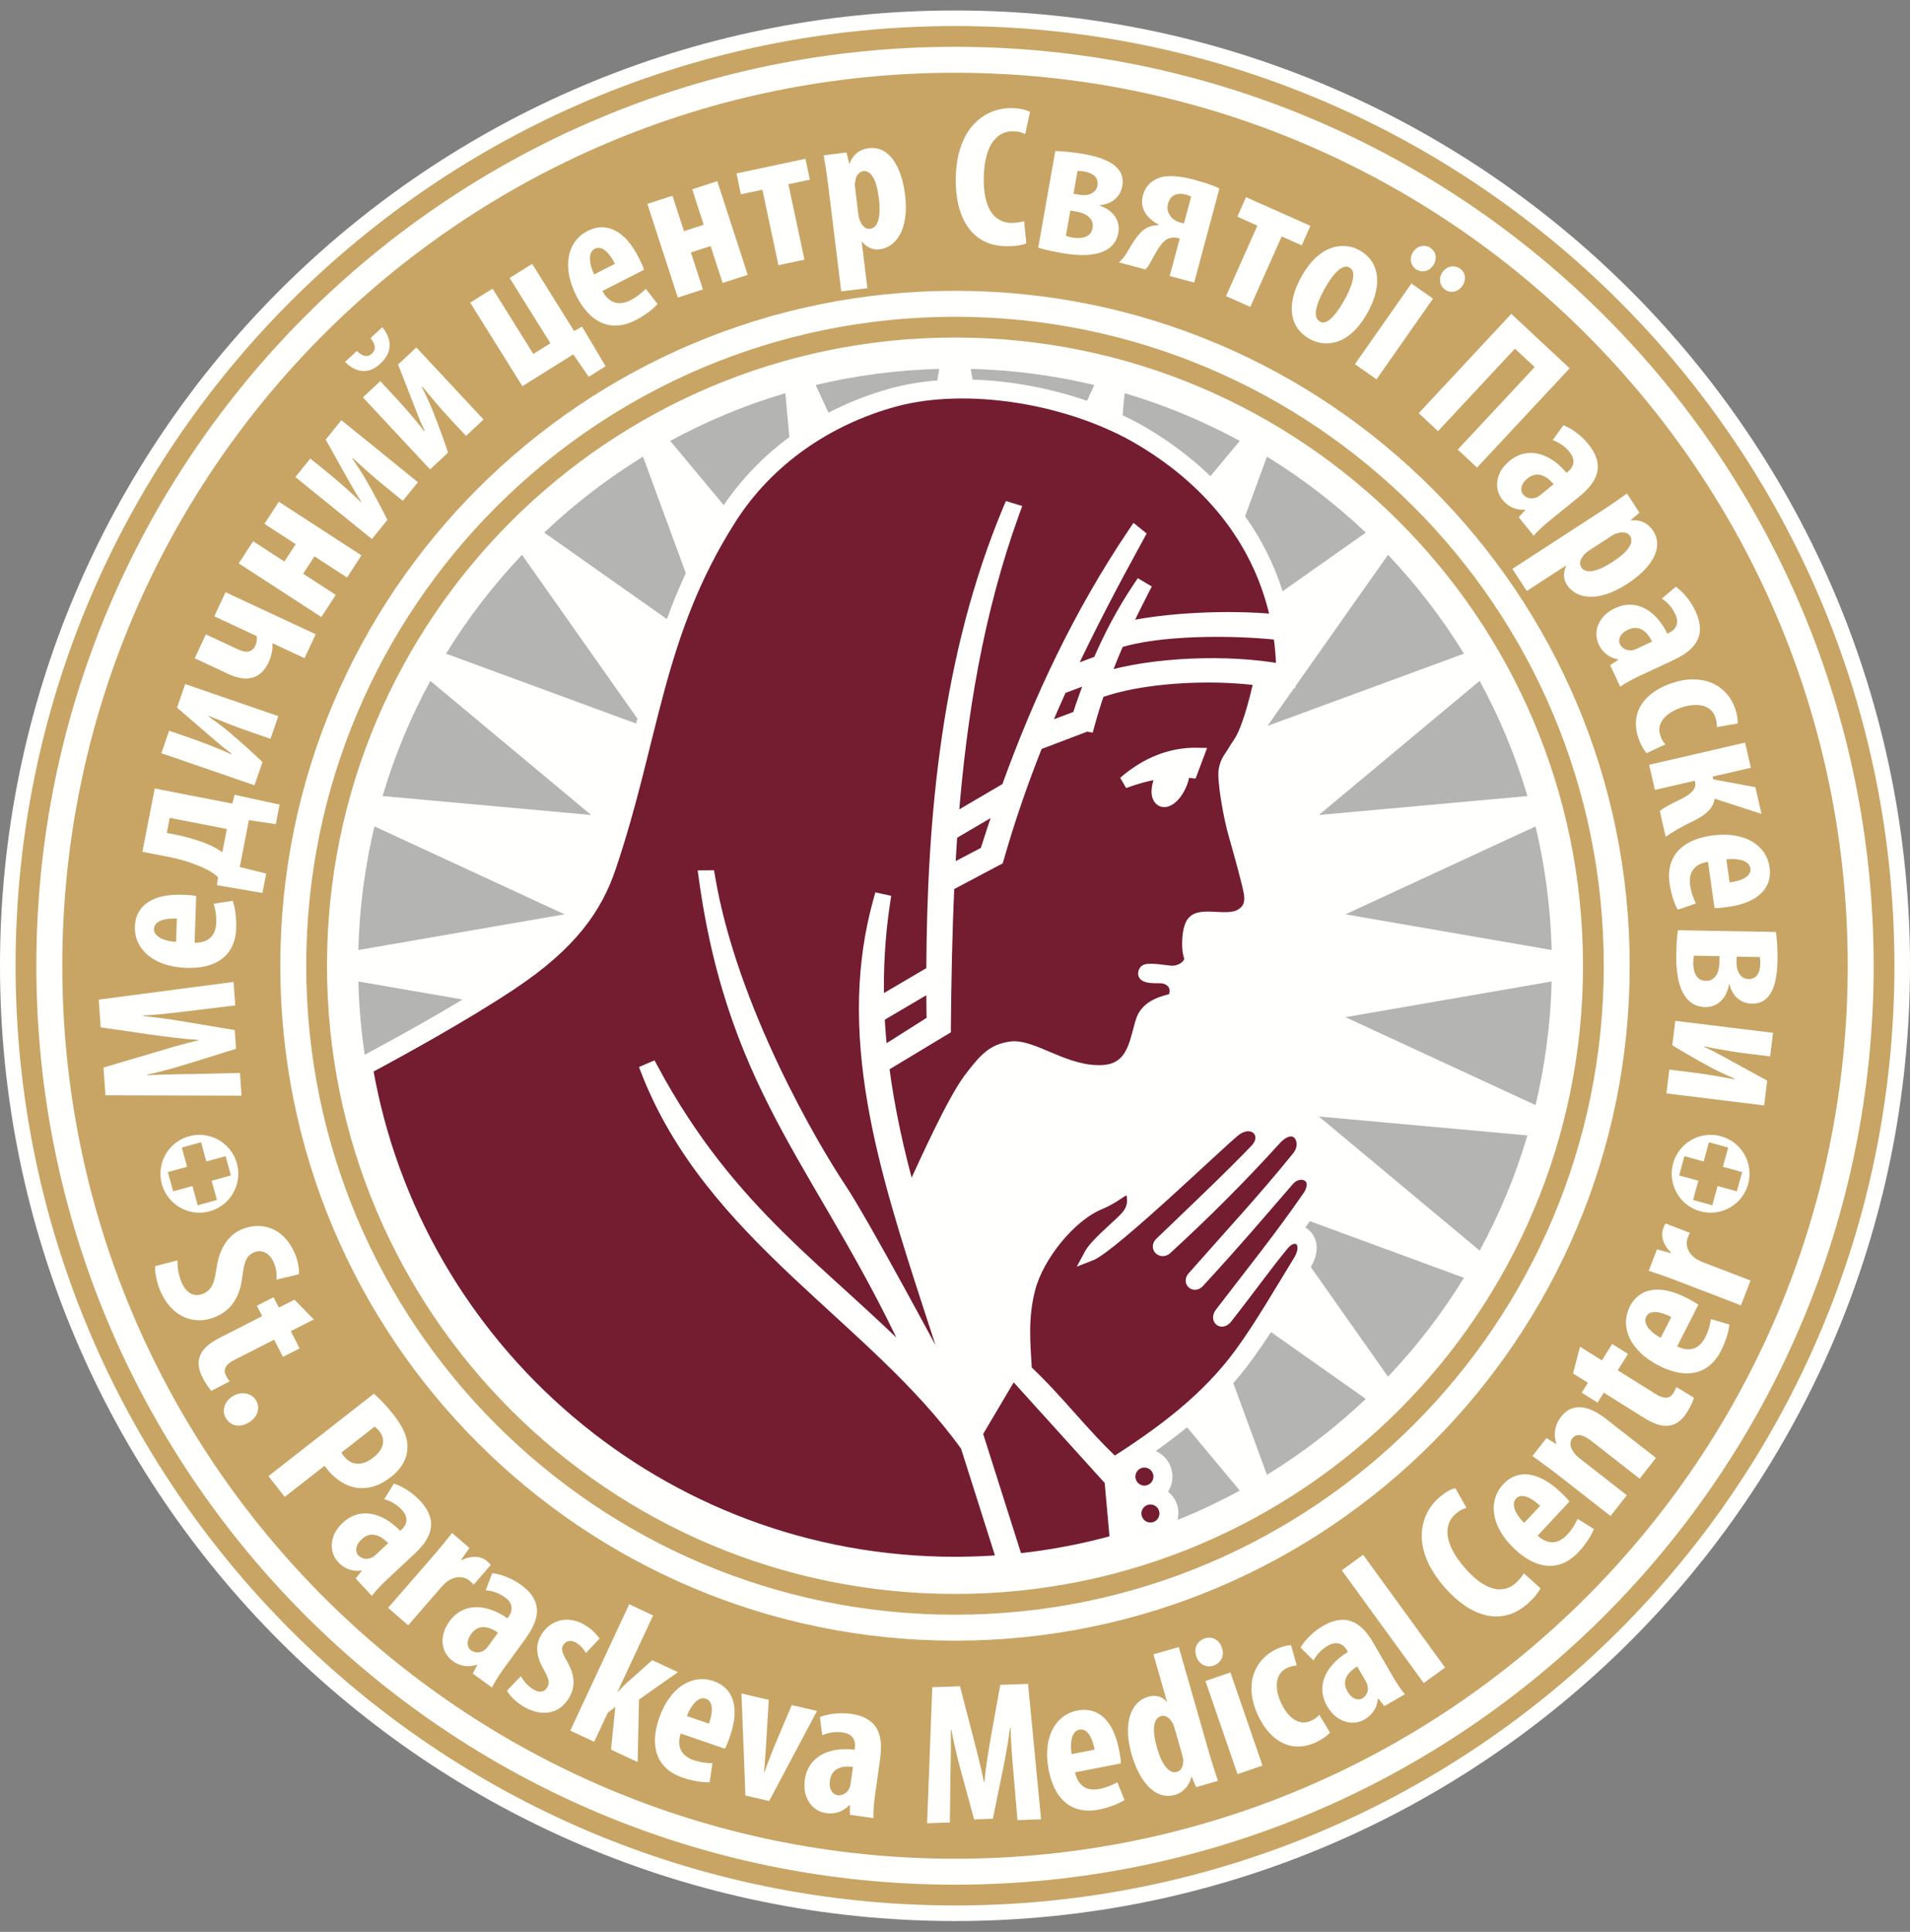
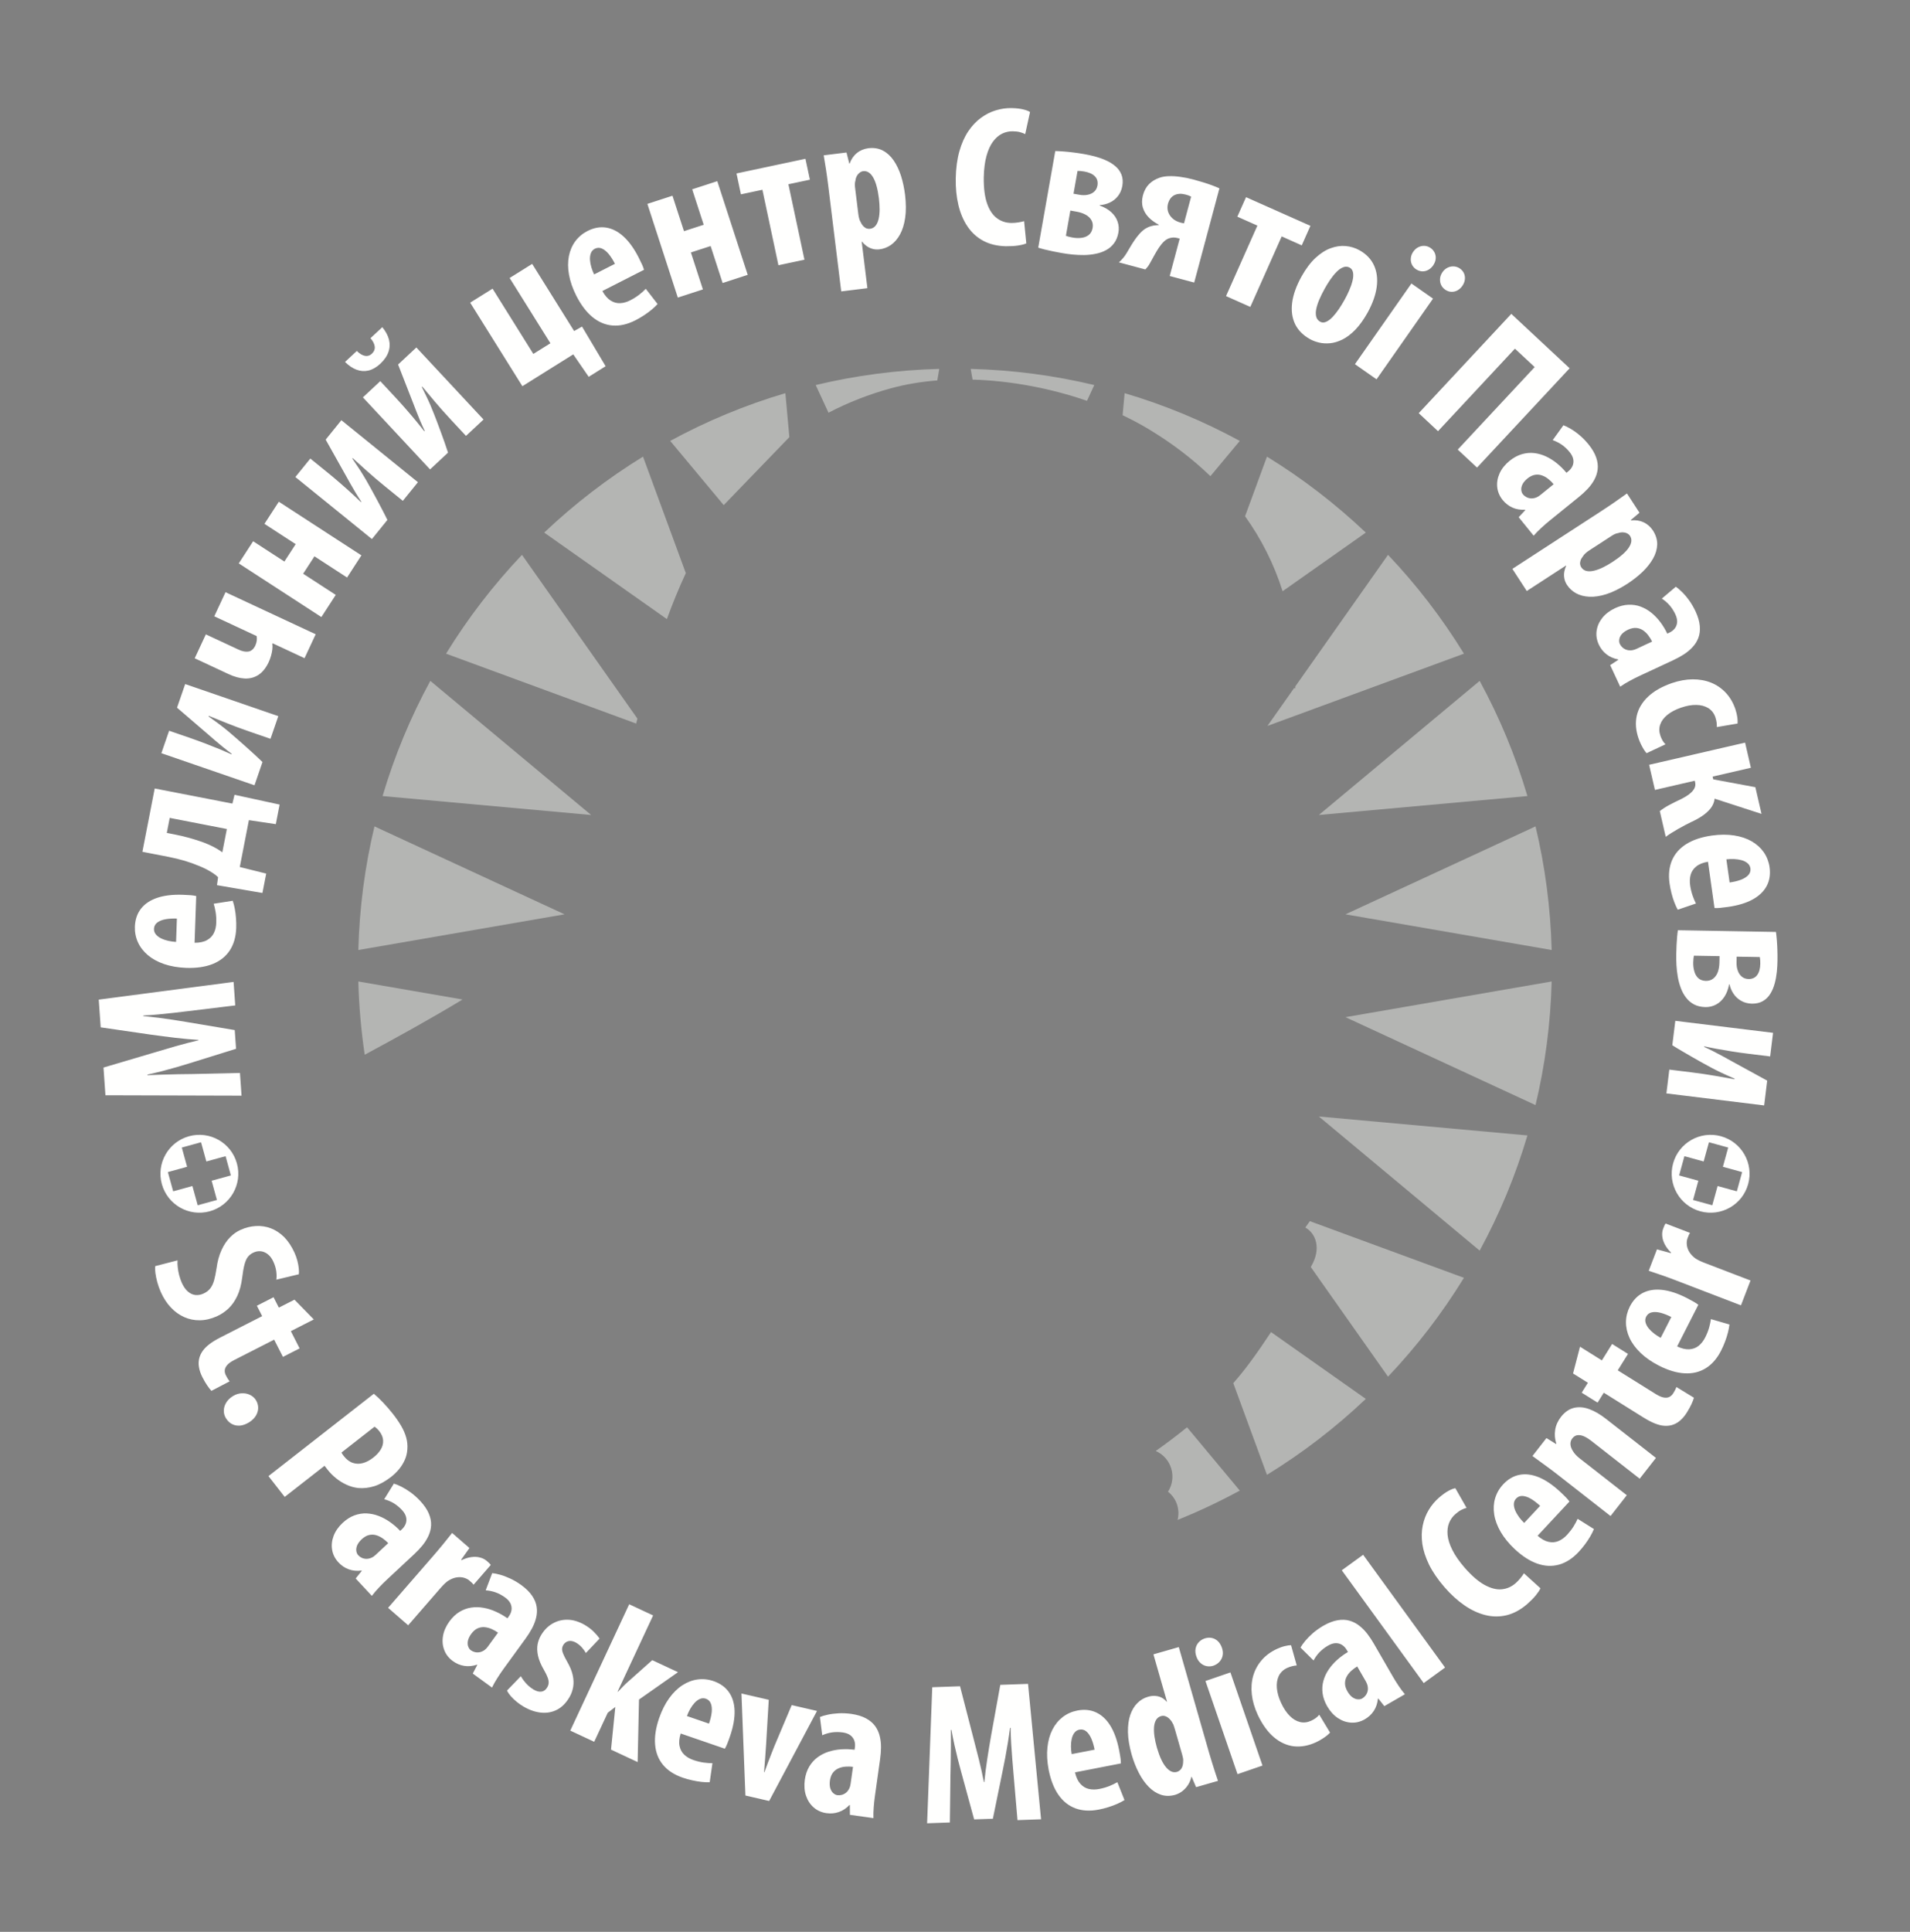
<svg xmlns="http://www.w3.org/2000/svg" width="90" height="91" viewBox="0 0 90 91" fill="none">
  <rect x="0" y="0" width="90" height="91" fill="#808080" stroke="none" />
-   <path fill-rule="evenodd" clip-rule="evenodd" d="M45 0.493C69.853 0.493 90 20.64 90 45.492C90 70.344 69.853 90.492 45 90.492C20.147 90.492 0 70.344 0 45.492C0 20.64 20.147 0.493 45 0.493Z" fill="#FFFFFE" />
-   <path fill-rule="evenodd" clip-rule="evenodd" d="M17.29 50.322C18.996 49.408 21.889 47.813 24.063 46.37C26.936 44.464 28.101 42.749 28.743 40.85C30.808 34.742 30.933 29.912 34.407 24.444C36.187 21.641 39.012 19.735 42.142 18.88C45.594 17.938 50.492 18.744 53.807 20.737C57.138 22.739 59.414 25.616 60.161 29.22C57.86 28.994 54.901 29.144 52.991 29.584C53.262 28.995 53.549 28.413 53.846 27.837L53.899 27.734L53.7 27.616L53.636 27.712C52.906 28.8 52.294 29.965 51.774 31.166L50.322 31.709C51.34 29.53 52.461 27.4 53.62 25.293L53.669 25.203L53.473 25.044L53.398 25.155C50.889 28.88 48.985 32.907 47.466 37.127L44.877 38.645C45.26 33.704 46.063 28.817 47.755 24.141L47.799 24.02L47.56 23.947L47.517 24.049C44.669 30.879 43.958 38.432 43.931 45.768L41.377 47.269C41.331 45.683 41.421 44.102 41.656 42.532L41.673 42.418L41.448 42.37L41.417 42.481C41.015 43.936 40.806 45.426 40.764 46.934C40.672 50.274 41.389 53.597 42.305 56.79C43.19 59.877 44.271 62.905 45.205 65.979L45.176 65.995C44.093 63.99 40.74 57.699 39.568 55.941C38.366 54.139 34.46 47.562 33.405 41.279L33.199 41.281C34.621 51.692 39.036 55.141 43.169 64.338C38.899 59.933 34.428 57.25 30.714 50.312L30.471 50.416C33.508 58.251 41.17 62.016 45.542 68.112L47.261 73.526C46.514 73.585 45.761 73.617 45 73.617C31.114 73.617 19.58 63.553 17.29 50.322ZM41.4 47.876C41.43 48.461 41.477 49.044 41.54 49.626L43.945 48.102C43.937 47.53 43.931 46.958 43.931 46.386L41.4 47.876ZM46.453 40.139C46.688 39.391 46.934 38.647 47.191 37.906L44.829 39.294C44.788 39.877 44.752 40.462 44.722 41.047L46.453 40.139ZM50.801 33.755C51.009 33.116 51.236 32.482 51.486 31.858L49.996 32.416C49.701 33.066 49.416 33.721 49.142 34.381L50.801 33.755ZM59.373 32.021C59.282 32.431 59.08 33.293 58.843 33.981C58.519 34.92 58.389 34.952 58.163 35.34C57.937 35.728 57.807 35.793 57.71 36.246C57.613 36.699 57.937 38.511 58.163 39.287C58.39 40.064 58.778 41.487 58.875 41.973C58.972 42.458 58.907 42.846 58.454 43.105C58.002 43.364 57.206 43.194 56.753 43.227C56.3 43.259 56.171 43.405 56.074 43.72C55.976 44.034 55.928 44.781 56.1 45.141C56.057 45.478 55.721 45.736 55.3 45.772C55.091 45.789 54.6 45.679 54.24 45.682C54.018 45.685 53.935 45.691 53.913 45.839C53.889 45.995 54.135 46.038 54.642 46.033C55.15 46.028 55.607 46.429 55.292 47.074C54.936 47.166 54.084 47.322 53.825 48.022C53.668 48.446 53.584 49.042 53.343 49.538C53.113 50.012 52.737 50.396 52.016 50.449C50.218 50.583 48.644 49.166 47.589 49.349C46.845 49.479 46.489 49.749 45.674 50.837C44.895 51.881 43.624 54.695 42.889 56.304C42.327 54.297 41.872 52.27 41.611 50.222L44.522 48.468L44.522 48.4C44.543 46.167 44.584 43.934 44.689 41.704L47.01 40.475L47.025 40.425C47.546 38.604 48.161 36.818 48.865 35.06L51.209 34.169L51.285 34.184L51.315 34.074C51.451 33.58 51.603 33.09 51.769 32.605C53.705 31.895 56.933 31.692 59.373 32.021ZM56.15 36.368C56.025 36.355 55.903 36.347 55.781 36.343C55.775 36.55 55.714 36.796 55.598 37.038C55.356 37.546 54.965 37.843 54.726 37.703C54.359 37.488 54.636 36.679 54.806 36.386C54.16 36.467 53.559 36.642 52.969 36.853C54.009 35.952 55.182 35.472 56.474 35.505L56.15 36.368ZM60.277 29.866C60.361 30.416 60.408 30.981 60.416 31.562C57.85 31.087 54.317 31.235 52.006 31.939C52.218 31.366 52.449 30.8 52.695 30.24C54.535 29.657 57.855 29.604 60.277 29.866ZM52.582 72.582C51.072 73.003 49.511 73.303 47.91 73.468L46.019 67.512L47.718 64.641L52.328 69.737L52.582 72.582ZM53.925 68.847C54.316 68.847 54.633 69.164 54.633 69.555C54.634 69.946 54.316 70.263 53.925 70.263C53.535 70.263 53.218 69.946 53.218 69.555C53.218 69.164 53.535 68.847 53.925 68.847ZM54.209 70.587C54.6 70.587 54.916 70.903 54.916 71.294C54.916 71.685 54.6 72.002 54.209 72.002C53.818 72.001 53.501 71.685 53.501 71.294C53.501 70.903 53.818 70.587 54.209 70.587H54.209ZM52.501 68.925C50.984 67.509 49.858 65.964 48.341 64.549C48.266 63.259 48.141 62.068 48.511 60.672C48.914 59.152 50.422 57.265 51.833 56.689C52.692 56.338 53.202 55.71 53.303 56.04C53.496 56.67 53.363 57.056 52.958 57.453C52.443 57.958 51.606 58.637 51.342 59.134C52.392 58.734 57.658 53.63 58.214 53.227C59.081 52.596 59.863 53.444 59.176 54.165C57.989 55.411 56.081 57.211 54.682 58.558C54.465 58.766 54.747 59.006 54.949 58.821C56.764 57.158 58.431 55.495 60.085 53.672C61.028 52.634 61.768 53.747 61.159 54.5C59.526 56.515 58.026 58.119 56.215 60.176C56.029 60.388 56.3 60.612 56.494 60.365C58.269 58.436 59.156 57.381 60.708 55.589C61.266 54.946 62.274 55.407 61.669 56.345C60.344 58.268 59.042 59.875 57.517 61.87C57.32 62.13 57.562 62.369 57.792 62.076C58.845 60.738 59.642 59.612 60.483 58.595C61.033 57.972 61.749 58.43 61.259 59.334C60.307 60.879 59.403 62.458 58.438 63.775C56.86 65.927 54.746 67.486 52.501 68.925Z" fill="#741C30" />
-   <path fill-rule="evenodd" clip-rule="evenodd" d="M17.29 50.322C18.996 49.408 21.889 47.813 24.063 46.37C26.936 44.464 28.101 42.749 28.743 40.85C30.808 34.742 30.933 29.912 34.407 24.444C36.187 21.641 39.012 19.735 42.142 18.88C45.594 17.938 50.492 18.744 53.807 20.737C57.138 22.739 59.414 25.616 60.161 29.22C57.86 28.994 54.901 29.144 52.991 29.584C53.262 28.995 53.549 28.413 53.846 27.837L53.899 27.734L53.7 27.616L53.636 27.712C52.906 28.8 52.294 29.965 51.774 31.166L50.322 31.709C51.34 29.53 52.461 27.4 53.62 25.293L53.669 25.203L53.473 25.044L53.398 25.155C50.889 28.88 48.985 32.907 47.466 37.127L44.877 38.645C45.26 33.704 46.063 28.817 47.755 24.141L47.799 24.02L47.56 23.947L47.517 24.049C44.669 30.879 43.958 38.432 43.931 45.768L41.377 47.269C41.331 45.683 41.421 44.102 41.656 42.532L41.673 42.418L41.448 42.37L41.417 42.481C41.015 43.936 40.806 45.426 40.764 46.934C40.672 50.274 41.389 53.597 42.305 56.79C43.19 59.877 44.271 62.905 45.205 65.979L45.176 65.995C44.093 63.99 40.74 57.699 39.568 55.941C38.366 54.139 34.46 47.562 33.405 41.279L33.199 41.281C34.621 51.692 39.036 55.141 43.169 64.338C38.899 59.933 34.428 57.25 30.714 50.312L30.471 50.416C33.508 58.251 41.17 62.016 45.542 68.112L47.261 73.526C46.514 73.585 45.761 73.617 45 73.617C31.114 73.617 19.58 63.553 17.29 50.322ZM41.4 47.876C41.43 48.461 41.477 49.044 41.54 49.626L43.945 48.102C43.937 47.53 43.931 46.958 43.931 46.386L41.4 47.876ZM46.453 40.139C46.688 39.391 46.934 38.647 47.191 37.906L44.829 39.294C44.788 39.877 44.752 40.462 44.722 41.047L46.453 40.139ZM50.801 33.755C51.009 33.116 51.236 32.482 51.486 31.858L49.996 32.416C49.701 33.066 49.416 33.721 49.142 34.381L50.801 33.755ZM59.373 32.021C59.282 32.431 59.08 33.293 58.843 33.981C58.519 34.92 58.389 34.952 58.163 35.34C57.937 35.728 57.807 35.793 57.71 36.246C57.613 36.699 57.937 38.511 58.163 39.287C58.39 40.064 58.778 41.487 58.875 41.973C58.972 42.458 58.907 42.846 58.454 43.105C58.002 43.364 57.206 43.194 56.753 43.227C56.3 43.259 56.171 43.405 56.074 43.72C55.976 44.034 55.928 44.781 56.1 45.141C56.057 45.478 55.721 45.736 55.3 45.772C55.091 45.789 54.6 45.679 54.24 45.682C54.018 45.685 53.935 45.691 53.913 45.839C53.889 45.995 54.135 46.038 54.642 46.033C55.15 46.028 55.607 46.429 55.292 47.074C54.936 47.166 54.084 47.322 53.825 48.022C53.668 48.446 53.584 49.042 53.343 49.538C53.113 50.012 52.737 50.396 52.016 50.449C50.218 50.583 48.644 49.166 47.589 49.349C46.845 49.479 46.489 49.749 45.674 50.837C44.895 51.881 43.624 54.695 42.889 56.304C42.327 54.297 41.872 52.27 41.611 50.222L44.522 48.468L44.522 48.4C44.543 46.167 44.584 43.934 44.689 41.704L47.01 40.475L47.025 40.425C47.546 38.604 48.161 36.818 48.865 35.06L51.209 34.169L51.285 34.184L51.315 34.074C51.451 33.58 51.603 33.09 51.769 32.605C53.705 31.895 56.933 31.692 59.373 32.021ZM56.15 36.368C56.025 36.355 55.903 36.347 55.781 36.343C55.775 36.55 55.714 36.796 55.598 37.038C55.356 37.546 54.965 37.843 54.726 37.703C54.359 37.488 54.636 36.679 54.806 36.386C54.16 36.467 53.559 36.642 52.969 36.853C54.009 35.952 55.182 35.472 56.474 35.505L56.15 36.368ZM60.277 29.866C60.361 30.416 60.408 30.981 60.416 31.562C57.85 31.087 54.317 31.235 52.006 31.939C52.218 31.366 52.449 30.8 52.695 30.24C54.535 29.657 57.855 29.604 60.277 29.866ZM52.582 72.582C51.072 73.003 49.511 73.303 47.91 73.468L46.019 67.512L47.718 64.641L52.328 69.737L52.582 72.582ZM53.925 68.847C54.316 68.847 54.633 69.164 54.633 69.555C54.634 69.946 54.316 70.263 53.925 70.263C53.535 70.263 53.218 69.946 53.218 69.555C53.218 69.164 53.535 68.847 53.925 68.847ZM54.209 70.587C54.6 70.587 54.916 70.903 54.916 71.294C54.916 71.685 54.6 72.002 54.209 72.002C53.818 72.001 53.501 71.685 53.501 71.294C53.501 70.903 53.818 70.587 54.209 70.587H54.209ZM52.501 68.925C50.984 67.509 49.858 65.964 48.341 64.549C48.266 63.259 48.141 62.068 48.511 60.672C48.914 59.152 50.422 57.265 51.833 56.689C52.692 56.338 53.202 55.71 53.303 56.04C53.496 56.67 53.363 57.056 52.958 57.453C52.443 57.958 51.606 58.637 51.342 59.134C52.392 58.734 57.658 53.63 58.214 53.227C59.081 52.596 59.863 53.444 59.176 54.165C57.989 55.411 56.081 57.211 54.682 58.558C54.465 58.766 54.747 59.006 54.949 58.821C56.764 57.158 58.431 55.495 60.085 53.672C61.028 52.634 61.768 53.747 61.159 54.5C59.526 56.515 58.026 58.119 56.215 60.176C56.029 60.388 56.3 60.612 56.494 60.365C58.269 58.436 59.156 57.381 60.708 55.589C61.266 54.946 62.274 55.407 61.669 56.345C60.344 58.268 59.042 59.875 57.517 61.87C57.32 62.13 57.562 62.369 57.792 62.076C58.845 60.738 59.642 59.612 60.483 58.595C61.033 57.972 61.749 58.43 61.259 59.334C60.307 60.879 59.403 62.458 58.438 63.775C56.86 65.927 54.746 67.486 52.501 68.925Z" stroke="#FFFFFE" stroke-width="0.567" />
-   <path fill-rule="evenodd" clip-rule="evenodd" d="M58.419 70.215L55.934 67.233C55.457 67.621 54.964 67.992 54.46 68.349C55.2 68.676 55.472 69.588 55.037 70.267C55.474 70.62 55.6 71.136 55.49 71.596C56.497 71.19 57.474 70.729 58.419 70.215ZM58.113 65.154L59.7 69.473C61.377 68.444 62.937 67.243 64.357 65.896L59.892 62.749C59.582 63.22 59.263 63.684 58.931 64.136C58.671 64.49 58.398 64.829 58.113 65.154ZM61.764 59.684L65.404 64.849C66.752 63.429 67.952 61.869 68.981 60.192L61.72 57.523C61.649 57.623 61.578 57.723 61.507 57.823C62.008 58.104 62.268 58.811 61.789 59.64C61.78 59.654 61.772 59.669 61.764 59.684ZM62.145 52.593L69.723 58.911C70.653 57.202 71.411 55.385 71.973 53.485L62.145 52.593ZM63.399 47.914L72.355 52.056C72.803 50.181 73.064 48.233 73.115 46.233L63.399 47.914ZM63.399 43.07L73.115 44.751C73.064 42.751 72.803 40.803 72.355 38.928L63.399 43.07ZM62.145 38.39L71.973 37.499C71.411 35.599 70.653 33.782 69.723 32.073L62.145 38.39ZM59.723 34.195L68.982 30.792C67.952 29.115 66.752 27.555 65.404 26.136L61.034 32.335C61.034 32.364 61.034 32.394 61.035 32.424L60.978 32.414L59.723 34.195ZM60.437 27.851L64.357 25.088C62.937 23.741 61.377 22.54 59.7 21.51L58.668 24.318C59.43 25.383 60.03 26.562 60.437 27.852V27.851ZM57.035 22.43L58.419 20.769C56.71 19.84 54.894 19.082 52.993 18.52L52.898 19.56C53.327 19.763 53.736 19.981 54.122 20.213C55.192 20.856 56.171 21.596 57.035 22.43ZM51.22 18.881L51.564 18.138C49.689 17.689 47.741 17.429 45.74 17.377L45.828 17.881C47.641 17.936 49.516 18.293 51.22 18.881ZM41.982 18.29C42.672 18.102 43.406 17.98 44.166 17.92L44.259 17.377C42.259 17.429 40.311 17.689 38.436 18.138L39.039 19.441C39.971 18.955 40.959 18.57 41.982 18.29ZM37.195 20.591L37.007 18.52C35.106 19.082 33.29 19.84 31.58 20.769L34.102 23.794C34.949 22.546 36 21.472 37.195 20.591ZM32.316 26.997L30.299 21.51C28.623 22.54 27.063 23.741 25.643 25.088L31.424 29.163C31.686 28.443 31.98 27.722 32.316 26.997ZM30.035 33.851L24.596 26.136C23.249 27.555 22.048 29.116 21.018 30.792L29.976 34.084C29.995 34.007 30.015 33.929 30.035 33.851ZM27.855 38.391L20.277 32.073C19.347 33.782 18.59 35.599 18.027 37.499L27.855 38.391ZM26.601 43.07L17.645 38.928C17.197 40.803 16.936 42.751 16.885 44.751L26.601 43.07ZM21.795 47.082L16.885 46.233C16.915 47.402 17.017 48.554 17.186 49.684C18.742 48.846 20.285 47.997 21.795 47.082Z" fill="#B4B5B3" />
-   <path fill-rule="evenodd" clip-rule="evenodd" d="M45 14.922C61.883 14.922 75.57 28.609 75.57 45.492C75.57 62.376 61.883 76.062 45 76.062C28.117 76.062 14.43 62.376 14.43 45.492C14.43 28.609 28.117 14.922 45 14.922ZM45 15.9C61.343 15.9 74.592 29.149 74.592 45.492C74.592 61.835 61.343 75.084 45 75.084C28.657 75.084 15.408 61.835 15.408 45.492C15.408 29.149 28.657 15.9 45 15.9ZM45 3.428C68.232 3.428 87.066 22.261 87.066 45.492C87.066 68.724 68.232 87.557 45 87.557C21.768 87.557 2.935 68.724 2.935 45.492C2.935 22.261 21.768 3.428 45 3.428ZM45 13.699C62.559 13.699 76.793 27.933 76.793 45.492C76.793 63.051 62.559 77.285 45 77.285C27.441 77.285 13.207 63.051 13.207 45.492C13.207 27.933 27.441 13.699 45 13.699ZM45 1.227C69.448 1.227 89.266 21.045 89.266 45.492C89.267 69.939 69.448 89.758 45 89.758C20.553 89.757 0.734 69.939 0.734 45.492C0.734 21.045 20.553 1.227 45 1.227ZM45 2.205C68.908 2.205 88.288 21.585 88.288 45.492C88.288 69.399 68.908 88.779 45 88.779C21.093 88.779 1.712 69.399 1.712 45.492C1.712 21.585 21.093 2.205 45 2.205Z" fill="#C8A564" />
+   <path fill-rule="evenodd" clip-rule="evenodd" d="M58.419 70.215L55.934 67.233C55.457 67.621 54.964 67.992 54.46 68.349C55.2 68.676 55.472 69.588 55.037 70.267C55.474 70.62 55.6 71.136 55.49 71.596C56.497 71.19 57.474 70.729 58.419 70.215ZM58.113 65.154L59.7 69.473C61.377 68.444 62.937 67.243 64.357 65.896L59.892 62.749C59.582 63.22 59.263 63.684 58.931 64.136C58.671 64.49 58.398 64.829 58.113 65.154ZM61.764 59.684L65.404 64.849C66.752 63.429 67.952 61.869 68.981 60.192L61.72 57.523C61.649 57.623 61.578 57.723 61.507 57.823C62.008 58.104 62.268 58.811 61.789 59.64C61.78 59.654 61.772 59.669 61.764 59.684ZM62.145 52.593L69.723 58.911C70.653 57.202 71.411 55.385 71.973 53.485L62.145 52.593ZM63.399 47.914L72.355 52.056C72.803 50.181 73.064 48.233 73.115 46.233L63.399 47.914ZM63.399 43.07L73.115 44.751C73.064 42.751 72.803 40.803 72.355 38.928L63.399 43.07ZM62.145 38.39L71.973 37.499C71.411 35.599 70.653 33.782 69.723 32.073L62.145 38.39ZM59.723 34.195L68.982 30.792C67.952 29.115 66.752 27.555 65.404 26.136L61.034 32.335C61.034 32.364 61.034 32.394 61.035 32.424L60.978 32.414L59.723 34.195ZM60.437 27.851L64.357 25.088C62.937 23.741 61.377 22.54 59.7 21.51L58.668 24.318C59.43 25.383 60.03 26.562 60.437 27.852V27.851ZM57.035 22.43L58.419 20.769C56.71 19.84 54.894 19.082 52.993 18.52L52.898 19.56C53.327 19.763 53.736 19.981 54.122 20.213C55.192 20.856 56.171 21.596 57.035 22.43ZM51.22 18.881L51.564 18.138C49.689 17.689 47.741 17.429 45.74 17.377L45.828 17.881C47.641 17.936 49.516 18.293 51.22 18.881ZM41.982 18.29C42.672 18.102 43.406 17.98 44.166 17.92L44.259 17.377C42.259 17.429 40.311 17.689 38.436 18.138L39.039 19.441C39.971 18.955 40.959 18.57 41.982 18.29ZM37.195 20.591L37.007 18.52C35.106 19.082 33.29 19.84 31.58 20.769L34.102 23.794ZM32.316 26.997L30.299 21.51C28.623 22.54 27.063 23.741 25.643 25.088L31.424 29.163C31.686 28.443 31.98 27.722 32.316 26.997ZM30.035 33.851L24.596 26.136C23.249 27.555 22.048 29.116 21.018 30.792L29.976 34.084C29.995 34.007 30.015 33.929 30.035 33.851ZM27.855 38.391L20.277 32.073C19.347 33.782 18.59 35.599 18.027 37.499L27.855 38.391ZM26.601 43.07L17.645 38.928C17.197 40.803 16.936 42.751 16.885 44.751L26.601 43.07ZM21.795 47.082L16.885 46.233C16.915 47.402 17.017 48.554 17.186 49.684C18.742 48.846 20.285 47.997 21.795 47.082Z" fill="#B4B5B3" />
  <path fill-rule="evenodd" clip-rule="evenodd" d="M7.313 59.642C7.303 59.724 7.307 59.831 7.322 59.961C7.339 60.092 7.368 60.237 7.41 60.393C7.452 60.549 7.508 60.706 7.577 60.864C7.706 61.151 7.865 61.394 8.053 61.592C8.241 61.793 8.451 61.941 8.683 62.044C8.915 62.147 9.159 62.196 9.416 62.192C9.675 62.19 9.938 62.128 10.207 62.01C10.412 61.92 10.599 61.795 10.765 61.639C10.93 61.482 11.068 61.285 11.179 61.049C11.29 60.815 11.367 60.533 11.409 60.207C11.441 59.942 11.477 59.73 11.519 59.571C11.561 59.41 11.615 59.288 11.685 59.2C11.755 59.113 11.847 59.045 11.96 58.996C12.065 58.949 12.177 58.93 12.291 58.942C12.406 58.954 12.517 59.001 12.62 59.083C12.725 59.162 12.814 59.284 12.887 59.445C12.96 59.61 13.003 59.764 13.02 59.907C13.037 60.049 13.037 60.173 13.02 60.28L14.081 60.025C14.09 59.95 14.09 59.858 14.078 59.75C14.068 59.642 14.046 59.523 14.014 59.397C13.981 59.27 13.937 59.142 13.88 59.014C13.742 58.71 13.576 58.462 13.386 58.269C13.193 58.08 12.983 57.943 12.757 57.858C12.531 57.774 12.298 57.739 12.056 57.753C11.815 57.767 11.576 57.826 11.341 57.931C11.162 58.009 10.995 58.127 10.84 58.284C10.684 58.442 10.549 58.642 10.438 58.886C10.325 59.13 10.246 59.421 10.201 59.758C10.169 59.97 10.132 60.152 10.091 60.304C10.048 60.458 9.988 60.586 9.909 60.689C9.832 60.792 9.723 60.874 9.583 60.937C9.454 60.994 9.329 61.016 9.204 61.002C9.079 60.987 8.962 60.933 8.854 60.839C8.746 60.747 8.65 60.611 8.569 60.433C8.519 60.322 8.479 60.202 8.445 60.076C8.412 59.948 8.388 59.824 8.376 59.702C8.361 59.58 8.358 59.469 8.366 59.37L7.313 59.642ZM13.876 61.222L13.14 61.597L12.89 61.107L12.104 61.508L12.354 61.998L10.4 62.994C10.185 63.103 10.01 63.21 9.874 63.313C9.739 63.417 9.633 63.521 9.558 63.626C9.483 63.73 9.43 63.839 9.397 63.951C9.356 64.097 9.347 64.247 9.376 64.403C9.402 64.56 9.457 64.718 9.54 64.88C9.615 65.028 9.691 65.155 9.762 65.26C9.835 65.367 9.901 65.453 9.961 65.518L10.819 65.07C10.787 65.027 10.757 64.986 10.729 64.942C10.702 64.899 10.675 64.849 10.648 64.795C10.608 64.721 10.588 64.644 10.589 64.564C10.591 64.483 10.625 64.4 10.694 64.315C10.761 64.231 10.874 64.149 11.032 64.067L12.918 63.106L13.332 63.917L14.118 63.517L13.705 62.705L14.787 62.154L13.876 61.222ZM10.652 66.816C10.731 66.94 10.826 67.03 10.941 67.086C11.056 67.144 11.183 67.165 11.319 67.153C11.455 67.139 11.596 67.086 11.739 66.999C11.883 66.907 11.992 66.799 12.061 66.682C12.131 66.561 12.167 66.438 12.165 66.311C12.163 66.185 12.128 66.063 12.057 65.949C11.988 65.841 11.893 65.759 11.775 65.704C11.656 65.648 11.527 65.624 11.386 65.632C11.244 65.638 11.106 65.683 10.969 65.767C10.827 65.858 10.721 65.963 10.651 66.084C10.581 66.206 10.546 66.328 10.547 66.454C10.545 66.581 10.58 66.699 10.647 66.808L10.652 66.816ZM12.65 69.533L13.415 70.513L15.293 69.047C15.316 69.077 15.34 69.108 15.367 69.141C15.392 69.174 15.418 69.207 15.444 69.241C15.551 69.378 15.68 69.507 15.83 69.629C15.979 69.751 16.144 69.854 16.324 69.937C16.503 70.02 16.689 70.073 16.881 70.094C17.126 70.116 17.376 70.087 17.632 70.009C17.889 69.929 18.154 69.784 18.426 69.573C18.569 69.461 18.697 69.337 18.809 69.2C18.921 69.063 19.009 68.917 19.078 68.761C19.145 68.606 19.183 68.443 19.194 68.275C19.209 68.086 19.192 67.901 19.141 67.718C19.09 67.535 19.011 67.352 18.904 67.169C18.796 66.985 18.667 66.796 18.514 66.602C18.366 66.413 18.214 66.238 18.059 66.075C17.903 65.911 17.756 65.771 17.616 65.654L12.65 69.533ZM17.648 67.206C17.683 67.227 17.721 67.255 17.76 67.293C17.799 67.329 17.837 67.371 17.873 67.416C17.991 67.569 18.051 67.719 18.054 67.867C18.059 68.013 18.019 68.155 17.935 68.289C17.85 68.425 17.733 68.551 17.584 68.665C17.426 68.789 17.265 68.874 17.102 68.919C16.939 68.965 16.78 68.962 16.625 68.91C16.472 68.86 16.33 68.754 16.201 68.59C16.177 68.56 16.155 68.531 16.137 68.503C16.117 68.476 16.103 68.45 16.093 68.421L17.648 67.206ZM19.512 73.216C19.651 73.088 19.779 72.951 19.899 72.808C20.017 72.663 20.113 72.512 20.187 72.352C20.262 72.192 20.305 72.024 20.313 71.85C20.322 71.673 20.287 71.489 20.206 71.299C20.126 71.107 19.991 70.908 19.8 70.702C19.652 70.544 19.501 70.41 19.347 70.298C19.193 70.187 19.047 70.098 18.911 70.03C18.773 69.961 18.657 69.914 18.56 69.886L18.105 70.622C18.261 70.665 18.409 70.726 18.548 70.807C18.687 70.892 18.82 71 18.946 71.135C19.044 71.242 19.107 71.35 19.134 71.457C19.161 71.564 19.156 71.668 19.121 71.768C19.086 71.867 19.023 71.958 18.935 72.041L18.858 72.112C18.712 71.958 18.554 71.821 18.383 71.701C18.212 71.579 18.033 71.482 17.845 71.411C17.659 71.338 17.468 71.299 17.274 71.29C17.082 71.281 16.889 71.314 16.699 71.383C16.508 71.454 16.323 71.571 16.145 71.736C15.944 71.925 15.801 72.132 15.718 72.354C15.636 72.576 15.614 72.793 15.651 73.01C15.688 73.226 15.786 73.422 15.946 73.595C16.086 73.746 16.247 73.856 16.43 73.922C16.613 73.99 16.813 74.01 17.034 73.982L17.047 73.996L16.759 74.355L17.522 75.174C17.619 75.046 17.731 74.915 17.856 74.783C17.98 74.65 18.112 74.521 18.248 74.394L19.512 73.216ZM17.704 73.24C17.677 73.266 17.647 73.291 17.618 73.312C17.587 73.335 17.556 73.353 17.525 73.368C17.437 73.409 17.355 73.43 17.273 73.43C17.193 73.43 17.12 73.415 17.053 73.385C16.986 73.354 16.931 73.315 16.884 73.265C16.839 73.219 16.808 73.156 16.793 73.078C16.777 72.999 16.787 72.911 16.822 72.812C16.86 72.715 16.933 72.612 17.045 72.506C17.163 72.398 17.28 72.331 17.398 72.306C17.515 72.281 17.628 72.286 17.737 72.32C17.847 72.355 17.948 72.405 18.042 72.473C18.137 72.54 18.221 72.614 18.294 72.69L17.704 73.24ZM18.288 75.738L19.233 76.56L20.777 74.784C20.843 74.709 20.906 74.644 20.963 74.589C21.021 74.537 21.073 74.494 21.118 74.464C21.261 74.374 21.395 74.321 21.524 74.303C21.653 74.285 21.768 74.293 21.871 74.324C21.974 74.355 22.06 74.4 22.127 74.461C22.167 74.495 22.203 74.526 22.235 74.557C22.265 74.587 22.293 74.618 22.315 74.65L23.125 73.718C23.104 73.687 23.078 73.659 23.049 73.629C23.02 73.602 22.982 73.569 22.937 73.529C22.849 73.454 22.745 73.4 22.62 73.368C22.498 73.335 22.362 73.327 22.215 73.347C22.066 73.366 21.912 73.414 21.75 73.492L21.729 73.473L22.121 72.921L21.304 72.211C21.17 72.38 21.028 72.558 20.876 72.745C20.724 72.928 20.572 73.111 20.417 73.289L18.288 75.738ZM24.762 77.191C24.875 77.038 24.974 76.88 25.063 76.716C25.152 76.552 25.218 76.385 25.26 76.214C25.303 76.041 25.314 75.869 25.288 75.697C25.263 75.522 25.194 75.348 25.078 75.176C24.963 75.003 24.793 74.834 24.566 74.667C24.389 74.541 24.216 74.438 24.043 74.358C23.871 74.278 23.711 74.218 23.564 74.178C23.416 74.137 23.293 74.112 23.192 74.104L22.886 74.913C23.047 74.925 23.204 74.956 23.356 75.01C23.509 75.067 23.66 75.147 23.81 75.256C23.926 75.343 24.009 75.436 24.056 75.537C24.102 75.636 24.117 75.74 24.102 75.844C24.087 75.948 24.043 76.049 23.971 76.147L23.91 76.232C23.738 76.108 23.555 76.004 23.365 75.919C23.174 75.832 22.98 75.771 22.782 75.737C22.585 75.701 22.391 75.699 22.198 75.727C22.008 75.755 21.825 75.824 21.651 75.928C21.477 76.034 21.319 76.185 21.175 76.38C21.014 76.605 20.913 76.834 20.874 77.068C20.835 77.302 20.855 77.52 20.933 77.725C21.01 77.93 21.144 78.103 21.334 78.243C21.5 78.364 21.679 78.441 21.872 78.472C22.064 78.504 22.265 78.485 22.476 78.416L22.491 78.427L22.277 78.834L23.183 79.493C23.253 79.348 23.338 79.199 23.436 79.045C23.533 78.89 23.637 78.739 23.746 78.588L24.762 77.191ZM22.992 77.559C22.97 77.59 22.946 77.62 22.921 77.647C22.895 77.674 22.869 77.698 22.841 77.72C22.763 77.776 22.686 77.812 22.605 77.828C22.526 77.842 22.453 77.842 22.381 77.825C22.309 77.808 22.247 77.78 22.192 77.74C22.139 77.703 22.097 77.648 22.067 77.573C22.036 77.5 22.029 77.411 22.045 77.307C22.063 77.205 22.115 77.09 22.205 76.964C22.3 76.836 22.403 76.748 22.513 76.701C22.624 76.654 22.735 76.638 22.849 76.65C22.963 76.662 23.072 76.693 23.178 76.742C23.284 76.79 23.38 76.846 23.466 76.907L22.992 77.559ZM23.891 79.634C23.929 79.717 23.989 79.806 24.069 79.898C24.149 79.99 24.244 80.079 24.349 80.166C24.456 80.253 24.565 80.329 24.679 80.395C24.958 80.557 25.232 80.649 25.5 80.675C25.77 80.701 26.019 80.655 26.248 80.537C26.477 80.419 26.671 80.223 26.831 79.95C26.922 79.798 26.979 79.634 27.009 79.459C27.038 79.285 27.029 79.099 26.985 78.901C26.941 78.702 26.851 78.49 26.72 78.264C26.638 78.119 26.576 78.001 26.54 77.908C26.502 77.817 26.483 77.738 26.486 77.674C26.487 77.611 26.506 77.551 26.541 77.492C26.577 77.431 26.624 77.383 26.683 77.348C26.743 77.313 26.812 77.296 26.89 77.299C26.967 77.302 27.052 77.329 27.143 77.379C27.249 77.443 27.341 77.516 27.417 77.602C27.492 77.686 27.556 77.775 27.607 77.866L28.252 77.187C28.174 77.074 28.079 76.963 27.965 76.851C27.851 76.74 27.71 76.635 27.542 76.536C27.271 76.383 27.005 76.302 26.745 76.298C26.484 76.294 26.246 76.356 26.028 76.484C25.81 76.61 25.631 76.795 25.489 77.038C25.416 77.161 25.363 77.3 25.332 77.457C25.303 77.615 25.308 77.793 25.351 77.994C25.394 78.192 25.488 78.418 25.633 78.666C25.711 78.801 25.767 78.917 25.803 79.013C25.841 79.109 25.856 79.195 25.853 79.269C25.85 79.341 25.829 79.413 25.788 79.48C25.72 79.599 25.629 79.666 25.52 79.684C25.41 79.703 25.285 79.671 25.144 79.589C25.053 79.535 24.969 79.472 24.889 79.398C24.811 79.324 24.744 79.249 24.684 79.171C24.625 79.094 24.578 79.023 24.544 78.958L23.891 79.634ZM30.775 76.096L29.648 75.57L26.872 81.522L27.999 82.048L28.637 80.681L28.994 80.407L28.791 82.417L30.046 83.003L30.11 80.058L31.948 78.769L30.735 78.203L29.607 79.206C29.529 79.273 29.452 79.345 29.375 79.423C29.297 79.5 29.212 79.589 29.119 79.691L29.102 79.683L30.775 76.096ZM34.156 82.374C34.191 82.318 34.227 82.243 34.265 82.15C34.303 82.055 34.349 81.932 34.402 81.777C34.554 81.332 34.624 80.937 34.614 80.588C34.603 80.24 34.514 79.947 34.347 79.71C34.181 79.474 33.941 79.301 33.626 79.191C33.377 79.105 33.126 79.079 32.876 79.112C32.627 79.144 32.388 79.235 32.158 79.383C31.93 79.53 31.721 79.735 31.533 79.994C31.345 80.254 31.187 80.567 31.058 80.936C30.901 81.396 30.837 81.811 30.869 82.181C30.9 82.552 31.023 82.868 31.24 83.132C31.458 83.396 31.765 83.597 32.162 83.736C32.313 83.787 32.464 83.83 32.617 83.863C32.769 83.897 32.915 83.923 33.056 83.938C33.196 83.953 33.325 83.959 33.441 83.955L33.57 83.056C33.453 83.057 33.319 83.048 33.166 83.028C33.013 83.007 32.854 82.968 32.686 82.912C32.511 82.854 32.364 82.769 32.248 82.661C32.131 82.552 32.056 82.414 32.021 82.248C31.986 82.084 32.004 81.886 32.074 81.658L34.156 82.374ZM32.368 80.835C32.408 80.724 32.459 80.614 32.52 80.504C32.582 80.396 32.651 80.299 32.729 80.214C32.808 80.129 32.891 80.067 32.981 80.029C33.072 79.99 33.165 79.987 33.261 80.019C33.377 80.06 33.456 80.138 33.498 80.251C33.54 80.364 33.553 80.502 33.535 80.665C33.516 80.828 33.474 81.004 33.408 81.193L32.368 80.835ZM34.938 79.773L35.124 84.579L36.243 84.837L38.498 80.595L37.306 80.32L36.489 82.254C36.434 82.389 36.383 82.524 36.331 82.655C36.28 82.785 36.228 82.918 36.177 83.054C36.126 83.19 36.074 83.332 36.02 83.481L36.002 83.476C36.023 83.239 36.04 83.014 36.056 82.8C36.071 82.587 36.086 82.374 36.1 82.165L36.224 80.07L34.938 79.773ZM41.47 82.871C41.498 82.683 41.512 82.496 41.514 82.31C41.515 82.123 41.495 81.945 41.452 81.774C41.409 81.602 41.337 81.445 41.234 81.304C41.129 81.161 40.986 81.041 40.803 80.943C40.621 80.844 40.391 80.775 40.112 80.734C39.898 80.706 39.696 80.696 39.507 80.707C39.316 80.717 39.147 80.739 38.999 80.773C38.849 80.805 38.729 80.841 38.635 80.881L38.744 81.74C38.893 81.674 39.046 81.629 39.206 81.605C39.367 81.583 39.538 81.583 39.721 81.609C39.865 81.631 39.982 81.674 40.07 81.741C40.158 81.808 40.22 81.891 40.255 81.991C40.291 82.09 40.299 82.2 40.283 82.32L40.268 82.424C40.058 82.396 39.848 82.389 39.64 82.403C39.431 82.416 39.23 82.454 39.039 82.516C38.849 82.577 38.676 82.667 38.52 82.782C38.365 82.896 38.236 83.043 38.132 83.216C38.027 83.391 37.958 83.599 37.923 83.838C37.886 84.113 37.904 84.363 37.98 84.588C38.056 84.812 38.175 84.995 38.34 85.14C38.505 85.284 38.705 85.375 38.938 85.409C39.142 85.438 39.335 85.422 39.52 85.358C39.705 85.296 39.874 85.186 40.027 85.025L40.046 85.028L40.048 85.488L41.157 85.644C41.151 85.484 41.156 85.312 41.17 85.13C41.183 84.948 41.204 84.766 41.23 84.581L41.47 82.871ZM40.081 84.027C40.076 84.064 40.069 84.102 40.059 84.137C40.049 84.174 40.037 84.207 40.022 84.239C39.98 84.325 39.929 84.394 39.866 84.445C39.803 84.496 39.737 84.529 39.666 84.548C39.594 84.567 39.527 84.572 39.459 84.563C39.395 84.555 39.332 84.525 39.271 84.473C39.209 84.423 39.161 84.347 39.127 84.249C39.094 84.15 39.087 84.024 39.106 83.871C39.13 83.713 39.18 83.587 39.255 83.494C39.331 83.4 39.422 83.334 39.528 83.291C39.635 83.248 39.745 83.224 39.861 83.218C39.977 83.21 40.088 83.215 40.194 83.228L40.081 84.027ZM47.945 85.738L49.055 85.699L48.442 79.32L47.134 79.366L46.712 81.698C46.64 82.102 46.576 82.489 46.52 82.86C46.463 83.23 46.417 83.595 46.382 83.95L46.363 83.951C46.294 83.594 46.213 83.234 46.123 82.87C46.032 82.506 45.934 82.127 45.83 81.728L45.237 79.432L43.928 79.478L43.686 85.887L44.758 85.849L44.785 83.626C44.791 83.412 44.795 83.184 44.799 82.944C44.802 82.701 44.804 82.458 44.807 82.209C44.808 81.962 44.807 81.722 44.806 81.489L44.834 81.488C44.875 81.719 44.921 81.956 44.974 82.197C45.027 82.437 45.082 82.668 45.137 82.887C45.193 83.107 45.245 83.303 45.293 83.475L45.902 85.704L46.784 85.674L47.255 83.369C47.29 83.2 47.329 83.007 47.37 82.787C47.41 82.569 47.451 82.338 47.49 82.099C47.528 81.859 47.564 81.622 47.594 81.392L47.622 81.39C47.624 81.623 47.632 81.863 47.647 82.112C47.662 82.359 47.679 82.602 47.698 82.84C47.718 83.079 47.736 83.3 47.753 83.503L47.945 85.738ZM52.816 83.067C52.818 83.001 52.811 82.918 52.798 82.818C52.784 82.717 52.762 82.588 52.73 82.426C52.639 81.966 52.503 81.588 52.32 81.291C52.137 80.995 51.912 80.786 51.65 80.665C51.388 80.543 51.093 80.513 50.766 80.575C50.507 80.626 50.277 80.728 50.076 80.882C49.877 81.035 49.716 81.232 49.59 81.476C49.467 81.717 49.388 81.999 49.355 82.318C49.321 82.636 49.341 82.987 49.414 83.371C49.509 83.847 49.66 84.238 49.873 84.544C50.085 84.849 50.35 85.061 50.67 85.181C50.99 85.301 51.357 85.322 51.77 85.243C51.926 85.213 52.078 85.173 52.227 85.127C52.376 85.08 52.516 85.029 52.645 84.972C52.774 84.914 52.888 84.855 52.987 84.794L52.65 83.951C52.549 84.01 52.428 84.069 52.286 84.128C52.142 84.186 51.986 84.233 51.812 84.268C51.631 84.305 51.462 84.306 51.306 84.27C51.151 84.234 51.018 84.152 50.905 84.025C50.792 83.901 50.708 83.721 50.655 83.488L52.816 83.067ZM50.498 82.629C50.477 82.512 50.466 82.392 50.464 82.266C50.464 82.14 50.475 82.023 50.5 81.909C50.526 81.796 50.567 81.702 50.627 81.624C50.685 81.545 50.764 81.495 50.863 81.475C50.985 81.453 51.092 81.48 51.185 81.557C51.278 81.634 51.358 81.748 51.424 81.897C51.489 82.048 51.54 82.221 51.579 82.419L50.498 82.629ZM54.35 77.929L54.988 80.155L54.97 80.16C54.908 80.084 54.835 80.023 54.749 79.975C54.663 79.928 54.564 79.898 54.454 79.889C54.344 79.877 54.225 79.89 54.094 79.928C53.902 79.983 53.735 80.082 53.592 80.227C53.447 80.37 53.337 80.558 53.257 80.787C53.18 81.016 53.144 81.286 53.149 81.597C53.156 81.908 53.214 82.258 53.323 82.647C53.413 82.961 53.526 83.248 53.661 83.509C53.795 83.77 53.95 83.989 54.125 84.168C54.299 84.347 54.491 84.471 54.699 84.541C54.908 84.611 55.131 84.613 55.369 84.548C55.507 84.507 55.627 84.443 55.734 84.356C55.839 84.27 55.925 84.171 55.994 84.058C56.063 83.944 56.11 83.827 56.135 83.706L56.153 83.701L56.361 84.185L57.392 83.889C57.346 83.752 57.299 83.611 57.25 83.464C57.203 83.316 57.155 83.167 57.109 83.017C57.061 82.867 57.017 82.719 56.976 82.577L55.545 77.587L54.35 77.929ZM55.71 82.673C55.726 82.728 55.737 82.78 55.746 82.829C55.754 82.878 55.757 82.921 55.752 82.957C55.751 83.068 55.736 83.159 55.707 83.23C55.678 83.299 55.641 83.355 55.595 83.391C55.552 83.428 55.503 83.455 55.454 83.467C55.282 83.515 55.115 83.444 54.95 83.254C54.786 83.065 54.642 82.759 54.517 82.334C54.465 82.153 54.427 81.978 54.401 81.813C54.376 81.647 54.369 81.496 54.378 81.36C54.388 81.224 54.42 81.112 54.474 81.02C54.527 80.929 54.605 80.869 54.71 80.838C54.789 80.816 54.865 80.821 54.938 80.853C55.01 80.883 55.076 80.933 55.135 81C55.196 81.068 55.246 81.146 55.288 81.234C55.305 81.278 55.322 81.323 55.334 81.368C55.349 81.413 55.361 81.455 55.373 81.496L55.71 82.673ZM59.489 83.168L57.978 78.78L56.802 79.185L58.313 83.573L59.489 83.168ZM56.755 77.183C56.646 77.221 56.555 77.282 56.48 77.365C56.406 77.447 56.358 77.546 56.337 77.658C56.315 77.773 56.327 77.896 56.373 78.028C56.416 78.155 56.479 78.257 56.564 78.333C56.648 78.411 56.744 78.462 56.852 78.483C56.958 78.507 57.067 78.499 57.176 78.464C57.297 78.42 57.395 78.357 57.469 78.271C57.546 78.186 57.593 78.086 57.614 77.972C57.634 77.859 57.621 77.738 57.576 77.613C57.529 77.482 57.463 77.378 57.378 77.3C57.293 77.224 57.197 77.175 57.09 77.155C56.982 77.135 56.87 77.144 56.755 77.183ZM62.164 80.773C62.118 80.831 62.064 80.883 62 80.93C61.938 80.975 61.865 81.018 61.783 81.056C61.606 81.137 61.433 81.159 61.262 81.118C61.09 81.079 60.929 80.983 60.776 80.831C60.623 80.679 60.486 80.476 60.367 80.219C60.252 79.974 60.186 79.741 60.167 79.523C60.148 79.304 60.178 79.114 60.255 78.948C60.336 78.783 60.465 78.657 60.645 78.571C60.741 78.528 60.826 78.499 60.904 78.482C60.98 78.465 61.047 78.455 61.103 78.452L60.836 77.498C60.764 77.498 60.669 77.51 60.548 77.539C60.428 77.567 60.3 77.613 60.165 77.675C59.874 77.812 59.635 77.987 59.449 78.206C59.264 78.421 59.13 78.666 59.051 78.941C58.973 79.214 58.953 79.507 58.986 79.819C59.021 80.129 59.114 80.449 59.264 80.775C59.48 81.233 59.735 81.585 60.026 81.832C60.317 82.078 60.632 82.221 60.97 82.261C61.309 82.298 61.657 82.234 62.015 82.069C62.122 82.018 62.219 81.964 62.306 81.908C62.395 81.851 62.471 81.798 62.535 81.746C62.596 81.694 62.641 81.651 62.672 81.615L62.164 80.773ZM64.739 77.431C64.645 77.266 64.541 77.11 64.428 76.962C64.313 76.814 64.188 76.686 64.049 76.579C63.91 76.469 63.755 76.39 63.588 76.343C63.417 76.294 63.231 76.287 63.027 76.323C62.822 76.357 62.598 76.444 62.353 76.583C62.166 76.694 62.002 76.81 61.858 76.935C61.715 77.06 61.596 77.182 61.499 77.3C61.402 77.418 61.329 77.52 61.28 77.609L61.895 78.218C61.971 78.076 62.064 77.945 62.175 77.829C62.289 77.712 62.423 77.606 62.584 77.514C62.711 77.442 62.829 77.405 62.94 77.403C63.05 77.401 63.15 77.429 63.239 77.486C63.329 77.542 63.403 77.624 63.464 77.729L63.516 77.819C63.333 77.927 63.163 78.05 63.008 78.189C62.852 78.329 62.717 78.482 62.605 78.648C62.492 78.814 62.411 78.99 62.359 79.178C62.307 79.363 62.295 79.558 62.32 79.759C62.346 79.962 62.419 80.168 62.539 80.378C62.678 80.617 62.847 80.802 63.045 80.933C63.243 81.063 63.45 81.134 63.669 81.146C63.888 81.159 64.101 81.107 64.306 80.991C64.484 80.888 64.627 80.756 64.734 80.592C64.841 80.43 64.905 80.239 64.928 80.018L64.944 80.008L65.23 80.369L66.199 79.809C66.096 79.687 65.994 79.549 65.893 79.397C65.791 79.245 65.695 79.089 65.603 78.927L64.739 77.431ZM64.356 79.198C64.375 79.23 64.392 79.264 64.406 79.298C64.421 79.333 64.432 79.367 64.44 79.401C64.46 79.495 64.462 79.58 64.444 79.66C64.425 79.738 64.394 79.805 64.349 79.864C64.305 79.922 64.254 79.968 64.196 80.002C64.14 80.036 64.073 80.052 63.992 80.048C63.913 80.047 63.828 80.017 63.74 79.96C63.654 79.902 63.57 79.808 63.492 79.674C63.413 79.535 63.375 79.406 63.377 79.286C63.379 79.166 63.409 79.057 63.467 78.958C63.524 78.859 63.597 78.772 63.684 78.696C63.771 78.618 63.862 78.553 63.952 78.499L64.356 79.198ZM67.086 79.283L68.092 78.551L64.232 73.239L63.226 73.969L67.086 79.283ZM71.808 74.111C71.765 74.182 71.71 74.257 71.641 74.342C71.573 74.426 71.498 74.504 71.42 74.574C71.227 74.744 71.009 74.841 70.763 74.864C70.519 74.888 70.249 74.82 69.957 74.66C69.663 74.5 69.35 74.229 69.015 73.848C68.757 73.548 68.563 73.27 68.435 73.012C68.305 72.754 68.232 72.518 68.211 72.306C68.191 72.093 68.216 71.904 68.282 71.737C68.351 71.57 68.452 71.43 68.586 71.316C68.689 71.226 68.782 71.162 68.866 71.121C68.951 71.079 69.029 71.048 69.105 71.029L68.577 70.104C68.5 70.112 68.396 70.151 68.263 70.222C68.129 70.293 67.98 70.399 67.813 70.542C67.624 70.704 67.461 70.898 67.326 71.12C67.192 71.341 67.097 71.586 67.041 71.857C66.984 72.126 66.978 72.416 67.021 72.727C67.066 73.035 67.172 73.363 67.338 73.704C67.507 74.045 67.749 74.4 68.063 74.763C68.362 75.107 68.674 75.391 69 75.617C69.325 75.842 69.656 75.996 69.993 76.08C70.33 76.163 70.663 76.166 70.994 76.086C71.326 76.005 71.645 75.832 71.956 75.567C72.121 75.422 72.257 75.284 72.365 75.153C72.471 75.022 72.546 74.911 72.587 74.817L71.808 74.111ZM73.953 70.731C73.916 70.676 73.862 70.614 73.792 70.54C73.722 70.467 73.628 70.375 73.508 70.263C73.163 69.944 72.83 69.719 72.508 69.587C72.185 69.455 71.881 69.417 71.598 69.473C71.314 69.528 71.058 69.678 70.83 69.921C70.65 70.113 70.524 70.332 70.452 70.574C70.381 70.815 70.366 71.069 70.408 71.34C70.45 71.608 70.551 71.882 70.712 72.16C70.873 72.437 71.095 72.709 71.379 72.976C71.736 73.307 72.088 73.534 72.439 73.656C72.791 73.778 73.13 73.794 73.46 73.703C73.789 73.612 74.098 73.413 74.385 73.107C74.495 72.99 74.595 72.869 74.687 72.744C74.78 72.618 74.863 72.495 74.934 72.372C75.005 72.25 75.062 72.135 75.107 72.027L74.338 71.544C74.291 71.652 74.228 71.77 74.148 71.901C74.066 72.032 73.966 72.162 73.847 72.293C73.722 72.429 73.585 72.529 73.439 72.591C73.292 72.654 73.136 72.665 72.97 72.63C72.805 72.595 72.632 72.499 72.452 72.342L73.953 70.731ZM71.82 71.739C71.734 71.657 71.655 71.566 71.58 71.466C71.506 71.364 71.445 71.262 71.399 71.156C71.354 71.049 71.331 70.948 71.333 70.851C71.335 70.752 71.37 70.666 71.438 70.591C71.523 70.502 71.625 70.461 71.746 70.468C71.867 70.476 71.998 70.521 72.139 70.603C72.28 70.687 72.424 70.797 72.571 70.934L71.82 71.739ZM75.89 71.413L76.656 70.433L74.427 68.692C74.356 68.637 74.295 68.581 74.246 68.526C74.196 68.471 74.157 68.421 74.131 68.377C74.05 68.257 74.006 68.144 74.001 68.038C73.994 67.931 74.024 67.837 74.089 67.754C74.163 67.661 74.251 67.61 74.349 67.603C74.447 67.595 74.55 67.618 74.659 67.669C74.766 67.719 74.871 67.785 74.975 67.867L77.263 69.655L78.029 68.676L75.681 66.841C75.407 66.626 75.144 66.472 74.888 66.379C74.631 66.284 74.391 66.265 74.164 66.319C73.938 66.373 73.734 66.514 73.553 66.744C73.404 66.937 73.313 67.143 73.28 67.36C73.246 67.578 73.266 67.794 73.336 68.008L73.324 68.023L72.87 67.741L72.21 68.586C72.385 68.714 72.564 68.846 72.751 68.981C72.937 69.114 73.131 69.259 73.333 69.415L75.89 71.413ZM74.122 64.698L74.822 65.136L74.53 65.603L75.279 66.071L75.571 65.604L77.43 66.766C77.635 66.893 77.816 66.989 77.975 67.052C78.134 67.114 78.278 67.152 78.406 67.161C78.534 67.172 78.654 67.161 78.768 67.132C78.914 67.092 79.047 67.022 79.166 66.918C79.287 66.814 79.394 66.686 79.49 66.531C79.578 66.39 79.648 66.26 79.702 66.145C79.756 66.028 79.795 65.927 79.82 65.841L78.994 65.337C78.974 65.386 78.954 65.433 78.931 65.48C78.908 65.525 78.879 65.575 78.847 65.626C78.804 65.698 78.748 65.754 78.678 65.794C78.608 65.835 78.52 65.848 78.412 65.833C78.305 65.818 78.177 65.764 78.024 65.671L76.229 64.55L76.712 63.777L75.964 63.309L75.481 64.082L74.451 63.438L74.122 64.698ZM80.026 61.463C79.974 61.421 79.905 61.375 79.818 61.324C79.73 61.273 79.615 61.211 79.469 61.136C79.049 60.924 78.667 60.799 78.321 60.761C77.975 60.723 77.671 60.771 77.414 60.903C77.157 61.034 76.953 61.247 76.799 61.544C76.68 61.78 76.619 62.024 76.617 62.277C76.615 62.528 76.67 62.776 76.785 63.025C76.899 63.271 77.073 63.507 77.304 63.729C77.535 63.951 77.823 64.152 78.171 64.33C78.604 64.55 79.006 64.671 79.377 64.691C79.748 64.712 80.079 64.634 80.37 64.455C80.662 64.277 80.904 64.001 81.096 63.627C81.169 63.484 81.231 63.341 81.286 63.195C81.341 63.049 81.386 62.907 81.421 62.77C81.456 62.633 81.479 62.507 81.492 62.391L80.619 62.138C80.604 62.254 80.576 62.386 80.535 62.534C80.493 62.682 80.433 62.835 80.354 62.993C80.272 63.159 80.167 63.292 80.044 63.393C79.92 63.493 79.773 63.548 79.604 63.559C79.436 63.571 79.243 63.526 79.027 63.425L80.026 61.463ZM78.253 63.02C78.148 62.964 78.046 62.898 77.947 62.823C77.847 62.745 77.761 62.664 77.687 62.575C77.615 62.485 77.565 62.394 77.54 62.3C77.514 62.205 77.524 62.112 77.568 62.021C77.626 61.912 77.713 61.845 77.832 61.819C77.949 61.793 78.088 61.8 78.247 61.84C78.405 61.881 78.573 61.947 78.753 62.039L78.253 63.02ZM82.035 61.489L82.485 60.319L80.287 59.476C80.194 59.44 80.112 59.403 80.041 59.367C79.972 59.331 79.913 59.297 79.87 59.265C79.737 59.161 79.641 59.053 79.58 58.938C79.519 58.824 79.487 58.712 79.481 58.605C79.475 58.498 79.488 58.401 79.522 58.318C79.541 58.269 79.558 58.224 79.575 58.184C79.593 58.145 79.612 58.108 79.635 58.076L78.483 57.634C78.461 57.665 78.443 57.699 78.425 57.736C78.41 57.772 78.392 57.819 78.37 57.875C78.328 57.983 78.314 58.099 78.326 58.228C78.337 58.354 78.377 58.485 78.445 58.616C78.514 58.749 78.612 58.878 78.74 59.004L78.73 59.03L78.077 58.851L77.689 59.861C77.894 59.929 78.109 60.002 78.337 60.08C78.562 60.16 78.785 60.241 79.005 60.326L82.035 61.489ZM7.626 55.777C7.896 56.754 8.905 57.327 9.881 57.059C10.857 56.79 11.431 55.781 11.163 54.804C10.894 53.828 9.884 53.254 8.908 53.523C7.931 53.792 7.358 54.801 7.626 55.777ZM9.316 56.775L9.066 55.869L8.16 56.118L7.91 55.212L8.816 54.962L8.567 54.056L9.474 53.806L9.723 54.712L10.63 54.463L10.879 55.37L9.973 55.619L10.222 56.526L9.316 56.775ZM80.684 56.775L80.934 55.869L81.841 56.118L82.09 55.212L81.184 54.962L81.433 54.056L80.526 53.806L80.277 54.712L79.37 54.463L79.121 55.37L80.027 55.619L79.778 56.526L80.684 56.775ZM82.374 55.777C82.105 56.754 81.096 57.327 80.119 57.059C79.143 56.79 78.569 55.781 78.837 54.804C79.106 53.828 80.116 53.254 81.092 53.523C82.069 53.792 82.642 54.801 82.374 55.777ZM11.085 47.361L11.007 46.254L4.653 47.088L4.745 48.394L7.09 48.735C7.497 48.791 7.886 48.842 8.258 48.886C8.631 48.93 8.996 48.963 9.353 48.985L9.354 49.004C9 49.086 8.643 49.179 8.283 49.282C7.922 49.385 7.546 49.497 7.151 49.615L4.877 50.288L4.968 51.594L11.382 51.612L11.307 50.542L9.084 50.593C8.871 50.595 8.643 50.598 8.402 50.602C8.16 50.608 7.916 50.614 7.667 50.621C7.421 50.628 7.18 50.637 6.948 50.647L6.946 50.619C7.175 50.569 7.411 50.515 7.649 50.454C7.888 50.392 8.117 50.329 8.334 50.266C8.551 50.204 8.746 50.144 8.916 50.091L11.123 49.404L11.061 48.523L8.742 48.134C8.571 48.104 8.377 48.072 8.156 48.039C7.937 48.006 7.704 47.973 7.464 47.942C7.223 47.913 6.984 47.886 6.753 47.864L6.751 47.836C6.984 47.825 7.224 47.809 7.47 47.785C7.718 47.761 7.96 47.737 8.198 47.709C8.435 47.681 8.656 47.655 8.858 47.631L11.085 47.361ZM9.246 42.209C9.182 42.193 9.1 42.181 8.999 42.17C8.898 42.162 8.767 42.155 8.602 42.149C8.133 42.134 7.734 42.182 7.404 42.294C7.074 42.406 6.819 42.577 6.642 42.805C6.465 43.033 6.37 43.313 6.356 43.647C6.347 43.911 6.395 44.158 6.5 44.388C6.604 44.616 6.76 44.818 6.969 44.995C7.177 45.17 7.433 45.31 7.736 45.414C8.04 45.518 8.386 45.577 8.776 45.593C9.262 45.608 9.677 45.548 10.022 45.41C10.367 45.271 10.634 45.061 10.823 44.776C11.012 44.492 11.114 44.139 11.131 43.718C11.136 43.559 11.132 43.402 11.12 43.247C11.108 43.091 11.09 42.943 11.063 42.804C11.036 42.666 11.004 42.541 10.966 42.431L10.069 42.571C10.105 42.682 10.135 42.813 10.16 42.965C10.185 43.117 10.195 43.281 10.19 43.458C10.185 43.643 10.148 43.808 10.078 43.951C10.008 44.094 9.898 44.206 9.75 44.287C9.603 44.37 9.408 44.41 9.169 44.41L9.246 42.209ZM8.297 44.37C8.179 44.364 8.059 44.347 7.936 44.321C7.814 44.293 7.701 44.256 7.597 44.206C7.492 44.155 7.409 44.093 7.347 44.019C7.283 43.944 7.253 43.855 7.255 43.754C7.261 43.63 7.312 43.533 7.408 43.459C7.504 43.386 7.632 43.333 7.793 43.303C7.954 43.273 8.134 43.263 8.335 43.269L8.297 44.37ZM6.71 40.124L7.949 40.365C8.202 40.414 8.451 40.475 8.699 40.547C8.945 40.621 9.182 40.706 9.411 40.803C9.517 40.847 9.62 40.894 9.726 40.948C9.83 41.002 9.93 41.061 10.024 41.122C10.118 41.184 10.204 41.25 10.277 41.32L10.223 41.696L12.366 42.064L12.544 41.151L11.299 40.841L11.728 38.633L12.996 38.822L13.175 37.9L11.051 37.439L10.951 37.854L7.29 37.142L6.71 40.124ZM7.86 39.235L7.997 38.527L10.69 39.051L10.476 40.15C10.345 40.052 10.207 39.967 10.062 39.892C9.917 39.817 9.765 39.751 9.608 39.691C9.385 39.609 9.158 39.536 8.927 39.472C8.695 39.407 8.467 39.353 8.241 39.31L7.86 39.235ZM7.604 35.48L11.992 36.991L12.369 35.896C12.257 35.786 12.132 35.668 11.993 35.541C11.856 35.415 11.718 35.289 11.578 35.166C11.44 35.043 11.315 34.932 11.2 34.832C11.085 34.732 10.995 34.654 10.929 34.598C10.81 34.493 10.69 34.395 10.573 34.301C10.456 34.209 10.337 34.116 10.214 34.027C10.093 33.937 9.963 33.844 9.827 33.747L9.836 33.72C9.979 33.776 10.118 33.834 10.258 33.89C10.397 33.946 10.543 34.006 10.692 34.066C10.844 34.127 11.009 34.191 11.187 34.257C11.365 34.323 11.564 34.395 11.786 34.471L12.746 34.802L13.114 33.734L8.726 32.223L8.342 33.336L9.783 34.574C9.885 34.663 9.996 34.762 10.121 34.867C10.243 34.972 10.373 35.081 10.508 35.191C10.644 35.299 10.78 35.406 10.917 35.507L10.908 35.534C10.762 35.467 10.585 35.389 10.377 35.302C10.169 35.216 9.941 35.126 9.691 35.03C9.442 34.934 9.181 34.84 8.911 34.746L7.969 34.422L7.604 35.48ZM9.175 31.009L10.773 31.755C11.044 31.881 11.298 31.951 11.536 31.962C11.774 31.971 11.988 31.915 12.179 31.791C12.37 31.666 12.531 31.466 12.662 31.19C12.706 31.094 12.742 30.994 12.771 30.891C12.801 30.786 12.822 30.685 12.833 30.587C12.843 30.489 12.843 30.404 12.833 30.328L12.845 30.302L14.35 31.004L14.876 29.877L10.627 27.896L10.097 29.031L12.093 29.962C12.105 30.024 12.107 30.096 12.099 30.174C12.089 30.251 12.067 30.332 12.029 30.414C11.949 30.578 11.84 30.671 11.703 30.692C11.566 30.714 11.407 30.68 11.228 30.595L9.7 29.883L9.175 31.009ZM11.251 26.539L15.143 29.066L15.821 28.023L14.285 27.026L14.817 26.206L16.354 27.204L17.03 26.161L13.138 23.634L12.461 24.676L13.933 25.632L13.401 26.452L11.928 25.496L11.251 26.539ZM13.918 22.471L17.525 25.392L18.254 24.492C18.186 24.349 18.109 24.196 18.021 24.029C17.936 23.864 17.85 23.699 17.76 23.535C17.672 23.372 17.593 23.224 17.519 23.092C17.445 22.959 17.387 22.855 17.345 22.779C17.268 22.64 17.189 22.506 17.111 22.379C17.033 22.252 16.953 22.124 16.868 21.998C16.785 21.872 16.694 21.74 16.6 21.602L16.618 21.58C16.733 21.681 16.844 21.784 16.956 21.884C17.068 21.985 17.184 22.091 17.304 22.198C17.426 22.307 17.559 22.424 17.704 22.547C17.848 22.67 18.011 22.806 18.193 22.953L18.982 23.592L19.693 22.715L16.086 19.794L15.346 20.709L16.275 22.365C16.34 22.483 16.412 22.614 16.493 22.755C16.572 22.896 16.657 23.043 16.746 23.192C16.837 23.341 16.928 23.488 17.022 23.63L17.004 23.651C16.89 23.539 16.75 23.405 16.584 23.253C16.419 23.1 16.235 22.938 16.034 22.762C15.832 22.586 15.62 22.408 15.397 22.228L14.623 21.601L13.918 22.471ZM17.1 18.718L20.265 22.112L21.111 21.322C21.064 21.172 21.009 21.009 20.946 20.832C20.884 20.656 20.822 20.48 20.756 20.306C20.692 20.132 20.633 19.975 20.579 19.833C20.525 19.691 20.481 19.58 20.45 19.5C20.393 19.351 20.334 19.208 20.275 19.07C20.214 18.934 20.153 18.796 20.086 18.66C20.021 18.523 19.95 18.38 19.876 18.23L19.897 18.211C19.997 18.328 20.093 18.444 20.19 18.559C20.286 18.675 20.386 18.795 20.49 18.919C20.596 19.043 20.712 19.177 20.838 19.32C20.964 19.461 21.106 19.619 21.265 19.79L21.958 20.533L22.784 19.762L19.619 16.368L18.758 17.171L19.449 18.941C19.497 19.067 19.549 19.206 19.61 19.357C19.668 19.508 19.732 19.664 19.799 19.825C19.869 19.985 19.938 20.143 20.012 20.297L19.991 20.316C19.894 20.189 19.774 20.037 19.631 19.863C19.488 19.688 19.329 19.502 19.154 19.3C18.978 19.098 18.793 18.892 18.598 18.683L17.919 17.954L17.1 18.718ZM16.258 17.05C16.434 17.225 16.614 17.347 16.803 17.416C16.989 17.486 17.177 17.497 17.365 17.454C17.555 17.408 17.738 17.302 17.92 17.135C18.111 16.955 18.239 16.77 18.304 16.577C18.371 16.384 18.378 16.191 18.328 15.994C18.276 15.797 18.172 15.605 18.014 15.412L17.458 15.93C17.573 16.065 17.64 16.196 17.657 16.32C17.674 16.445 17.629 16.561 17.52 16.664C17.426 16.752 17.319 16.785 17.199 16.763C17.079 16.741 16.949 16.665 16.813 16.532L16.258 17.05ZM22.155 14.257L24.615 18.192L27.013 16.693L27.74 17.75L28.537 17.252L27.425 15.384L27.053 15.594L25.077 12.431L24.014 13.095L25.936 16.17L25.131 16.672L23.21 13.598L22.155 14.257ZM30.346 12.709C30.329 12.645 30.3 12.567 30.26 12.474C30.218 12.382 30.161 12.264 30.087 12.117C29.872 11.699 29.637 11.373 29.379 11.139C29.121 10.905 28.848 10.766 28.563 10.721C28.277 10.676 27.986 10.729 27.688 10.879C27.453 10.999 27.26 11.161 27.109 11.364C26.96 11.565 26.859 11.8 26.806 12.068C26.754 12.335 26.755 12.627 26.812 12.942C26.868 13.258 26.983 13.59 27.159 13.939C27.381 14.371 27.635 14.705 27.923 14.94C28.211 15.175 28.525 15.306 28.866 15.333C29.206 15.36 29.564 15.279 29.94 15.089C30.082 15.017 30.217 14.937 30.347 14.851C30.478 14.765 30.598 14.677 30.706 14.587C30.814 14.496 30.908 14.408 30.986 14.322L30.429 13.604C30.349 13.69 30.248 13.78 30.128 13.875C30.007 13.97 29.869 14.058 29.712 14.14C29.548 14.226 29.386 14.273 29.226 14.281C29.067 14.29 28.916 14.248 28.772 14.157C28.63 14.068 28.5 13.918 28.384 13.709L30.346 12.709ZM27.996 12.927C27.944 12.82 27.9 12.708 27.864 12.588C27.829 12.466 27.807 12.35 27.8 12.235C27.794 12.119 27.808 12.017 27.843 11.925C27.877 11.833 27.94 11.764 28.03 11.716C28.14 11.662 28.25 11.659 28.362 11.707C28.472 11.756 28.58 11.843 28.685 11.968C28.788 12.095 28.886 12.248 28.977 12.427L27.996 12.927ZM30.505 9.604L31.939 14.018L33.121 13.634L32.555 11.892L33.485 11.59L34.051 13.332L35.233 12.947L33.799 8.534L32.617 8.918L33.159 10.588L32.23 10.89L31.687 9.22L30.505 9.604ZM34.704 8.17L34.913 9.154L35.925 8.939L36.68 12.494L37.906 12.234L37.15 8.679L38.162 8.464L37.953 7.48L34.704 8.17ZM39.639 13.727L40.872 13.575L40.604 11.389L40.623 11.387C40.676 11.456 40.743 11.519 40.822 11.58C40.901 11.64 40.993 11.686 41.097 11.718C41.201 11.75 41.316 11.76 41.441 11.746C41.636 11.722 41.817 11.652 41.985 11.536C42.151 11.418 42.293 11.254 42.41 11.041C42.526 10.828 42.607 10.569 42.652 10.258C42.697 9.948 42.695 9.589 42.647 9.179C42.607 8.858 42.543 8.559 42.455 8.281C42.365 8.004 42.249 7.761 42.108 7.556C41.967 7.35 41.796 7.195 41.6 7.092C41.403 6.989 41.178 6.953 40.923 6.981C40.71 7.009 40.526 7.086 40.375 7.211C40.221 7.336 40.109 7.5 40.037 7.702L40.018 7.704L39.887 7.184L38.813 7.316C38.849 7.53 38.887 7.758 38.924 7.998C38.96 8.237 38.996 8.496 39.03 8.772L39.639 13.727ZM40.292 8.846C40.285 8.788 40.281 8.732 40.282 8.672C40.283 8.615 40.29 8.56 40.308 8.51C40.315 8.434 40.336 8.364 40.37 8.3C40.404 8.235 40.448 8.182 40.5 8.14C40.552 8.097 40.611 8.071 40.674 8.063C40.859 8.042 41.015 8.139 41.142 8.356C41.269 8.572 41.358 8.9 41.414 9.34C41.436 9.522 41.448 9.697 41.448 9.863C41.447 10.029 41.432 10.178 41.402 10.31C41.372 10.443 41.324 10.551 41.258 10.632C41.192 10.714 41.105 10.762 40.998 10.777C40.951 10.785 40.9 10.78 40.849 10.765C40.798 10.751 40.748 10.719 40.698 10.672C40.648 10.626 40.601 10.559 40.558 10.468C40.529 10.424 40.504 10.368 40.487 10.301C40.467 10.235 40.453 10.16 40.444 10.081L40.292 8.846ZM48.256 10.418C48.176 10.442 48.084 10.461 47.976 10.478C47.87 10.495 47.762 10.502 47.656 10.502C47.4 10.5 47.173 10.426 46.975 10.278C46.777 10.133 46.622 9.902 46.512 9.587C46.401 9.272 46.349 8.861 46.355 8.353C46.364 7.958 46.406 7.622 46.484 7.345C46.56 7.066 46.663 6.842 46.79 6.67C46.917 6.498 47.062 6.374 47.223 6.295C47.386 6.217 47.554 6.18 47.731 6.185C47.867 6.187 47.98 6.202 48.069 6.227C48.16 6.253 48.239 6.282 48.308 6.318L48.535 5.278C48.473 5.233 48.369 5.192 48.222 5.156C48.076 5.118 47.894 5.098 47.675 5.092C47.425 5.086 47.174 5.122 46.926 5.197C46.678 5.271 46.443 5.389 46.221 5.553C45.998 5.715 45.799 5.927 45.624 6.186C45.45 6.446 45.31 6.76 45.206 7.125C45.103 7.491 45.045 7.916 45.035 8.397C45.027 8.852 45.069 9.272 45.16 9.658C45.252 10.043 45.394 10.379 45.589 10.667C45.783 10.954 46.029 11.18 46.328 11.341C46.63 11.503 46.982 11.588 47.39 11.599C47.61 11.601 47.803 11.59 47.971 11.565C48.138 11.539 48.268 11.507 48.36 11.464L48.256 10.418ZM48.922 11.666C49.009 11.695 49.11 11.723 49.228 11.753C49.347 11.781 49.473 11.81 49.611 11.839C49.749 11.868 49.889 11.895 50.033 11.92C50.192 11.948 50.36 11.972 50.54 11.99C50.722 12.008 50.905 12.016 51.093 12.014C51.28 12.01 51.462 11.991 51.637 11.954C51.814 11.919 51.975 11.861 52.121 11.781C52.268 11.702 52.393 11.594 52.493 11.459C52.595 11.325 52.663 11.157 52.7 10.954C52.732 10.772 52.718 10.599 52.66 10.435C52.604 10.271 52.503 10.123 52.362 9.994C52.219 9.864 52.037 9.76 51.816 9.681L51.82 9.662C51.984 9.652 52.142 9.613 52.29 9.544C52.439 9.476 52.566 9.376 52.671 9.245C52.777 9.114 52.849 8.954 52.885 8.761C52.919 8.556 52.904 8.377 52.843 8.223C52.78 8.069 52.685 7.937 52.554 7.827C52.426 7.718 52.277 7.626 52.107 7.551C51.939 7.476 51.763 7.415 51.584 7.367C51.404 7.321 51.232 7.283 51.068 7.255C50.911 7.228 50.755 7.205 50.597 7.185C50.441 7.164 50.288 7.148 50.14 7.137C49.993 7.125 49.854 7.118 49.725 7.115L48.922 11.666ZM50.774 8.051C50.871 8.049 50.975 8.058 51.087 8.078C51.31 8.117 51.477 8.191 51.589 8.303C51.701 8.414 51.741 8.559 51.713 8.737C51.689 8.862 51.637 8.96 51.553 9.034C51.47 9.106 51.368 9.154 51.248 9.176C51.129 9.2 51 9.199 50.864 9.175L50.584 9.126L50.774 8.051ZM50.435 9.919L50.725 9.97C50.885 9.998 51.028 10.044 51.151 10.111C51.274 10.178 51.367 10.263 51.427 10.369C51.489 10.473 51.509 10.597 51.485 10.74C51.456 10.888 51.395 10.999 51.297 11.073C51.201 11.146 51.086 11.19 50.95 11.205C50.816 11.221 50.675 11.216 50.529 11.188C50.476 11.179 50.423 11.168 50.368 11.153C50.314 11.139 50.267 11.123 50.226 11.106L50.435 9.919ZM57.46 8.873C57.366 8.828 57.255 8.783 57.127 8.735C56.997 8.687 56.858 8.64 56.705 8.592C56.551 8.545 56.393 8.499 56.226 8.454C56.02 8.399 55.818 8.358 55.621 8.332C55.423 8.304 55.241 8.293 55.073 8.299C54.904 8.304 54.758 8.33 54.637 8.372C54.44 8.441 54.276 8.541 54.144 8.673C54.012 8.804 53.915 8.981 53.854 9.204C53.8 9.419 53.8 9.612 53.855 9.787C53.909 9.963 54.004 10.115 54.137 10.25C54.27 10.383 54.426 10.494 54.604 10.584L54.599 10.602C54.466 10.606 54.348 10.623 54.245 10.652C54.141 10.681 54.052 10.721 53.975 10.769C53.88 10.831 53.79 10.908 53.707 11C53.622 11.094 53.543 11.194 53.469 11.302C53.395 11.41 53.326 11.518 53.263 11.625C53.197 11.733 53.14 11.834 53.085 11.926C53.032 12.015 52.975 12.094 52.913 12.166C52.851 12.238 52.788 12.303 52.723 12.359L53.97 12.693C54.011 12.65 54.05 12.603 54.088 12.555C54.124 12.505 54.157 12.454 54.187 12.398C54.257 12.273 54.327 12.145 54.397 12.018C54.467 11.89 54.539 11.77 54.613 11.659C54.689 11.547 54.768 11.451 54.851 11.372C54.935 11.293 55.026 11.241 55.123 11.214C55.171 11.201 55.222 11.193 55.281 11.189C55.339 11.185 55.404 11.193 55.478 11.211L55.588 11.241L55.117 13.001L56.271 13.31L57.46 8.873ZM55.791 10.519C55.759 10.515 55.731 10.511 55.705 10.504C55.68 10.499 55.65 10.491 55.614 10.482C55.47 10.441 55.347 10.377 55.25 10.289C55.151 10.2 55.082 10.096 55.042 9.978C55.004 9.857 55.001 9.732 55.035 9.599C55.093 9.398 55.194 9.262 55.343 9.19C55.492 9.119 55.669 9.111 55.878 9.167C55.924 9.179 55.968 9.192 56.008 9.208C56.05 9.224 56.089 9.243 56.127 9.263L55.791 10.519ZM58.714 9.288L58.304 10.207L59.249 10.627L57.771 13.948L58.915 14.457L60.394 11.136L61.339 11.558L61.748 10.638L58.714 9.288ZM64.062 11.79C63.859 11.677 63.641 11.61 63.408 11.59C63.175 11.569 62.939 11.605 62.696 11.694C62.453 11.783 62.215 11.938 61.98 12.155C61.748 12.373 61.529 12.664 61.325 13.029C61.082 13.471 60.936 13.88 60.887 14.258C60.839 14.636 60.885 14.971 61.024 15.264C61.165 15.555 61.398 15.791 61.722 15.972C61.846 16.043 61.989 16.097 62.151 16.136C62.313 16.175 62.488 16.185 62.676 16.168C62.862 16.15 63.056 16.091 63.257 15.993C63.456 15.894 63.658 15.743 63.859 15.537C64.06 15.331 64.254 15.061 64.443 14.725C64.679 14.295 64.822 13.891 64.872 13.513C64.922 13.134 64.879 12.797 64.743 12.501C64.608 12.206 64.381 11.968 64.062 11.79ZM63.599 12.607C63.689 12.659 63.741 12.74 63.758 12.851C63.775 12.961 63.766 13.089 63.73 13.231C63.695 13.376 63.643 13.525 63.575 13.679C63.508 13.834 63.434 13.981 63.356 14.122C63.272 14.273 63.183 14.42 63.086 14.563C62.989 14.705 62.889 14.829 62.789 14.936C62.687 15.042 62.586 15.117 62.488 15.159C62.388 15.204 62.295 15.203 62.208 15.156C62.111 15.101 62.048 15.023 62.021 14.921C61.994 14.817 61.993 14.697 62.021 14.559C62.049 14.421 62.098 14.271 62.167 14.109C62.236 13.946 62.321 13.777 62.418 13.602C62.496 13.461 62.581 13.32 62.676 13.181C62.772 13.042 62.87 12.919 62.974 12.813C63.078 12.707 63.182 12.633 63.289 12.591C63.395 12.549 63.498 12.553 63.599 12.607V12.607ZM66.714 12.677C66.807 12.74 66.903 12.774 67.002 12.782C67.102 12.788 67.197 12.768 67.288 12.72C67.38 12.674 67.46 12.602 67.529 12.506C67.597 12.405 67.638 12.304 67.649 12.202C67.661 12.1 67.645 12.003 67.605 11.912C67.564 11.822 67.5 11.745 67.411 11.682C67.323 11.622 67.231 11.588 67.131 11.582C67.031 11.576 66.933 11.595 66.839 11.641C66.746 11.685 66.666 11.757 66.596 11.852C66.529 11.95 66.49 12.051 66.48 12.153C66.469 12.258 66.483 12.355 66.523 12.446C66.562 12.535 66.623 12.611 66.706 12.671L66.714 12.677ZM68.098 13.646C68.189 13.707 68.281 13.74 68.379 13.746C68.478 13.751 68.573 13.731 68.666 13.684C68.756 13.637 68.836 13.566 68.905 13.469C68.973 13.369 69.014 13.267 69.025 13.165C69.037 13.063 69.023 12.967 68.984 12.877C68.944 12.788 68.881 12.712 68.795 12.651C68.707 12.591 68.614 12.556 68.513 12.55C68.411 12.542 68.313 12.561 68.218 12.606C68.123 12.65 68.041 12.72 67.972 12.816C67.905 12.914 67.866 13.014 67.856 13.117C67.846 13.222 67.861 13.32 67.901 13.412C67.942 13.502 68.004 13.578 68.09 13.64L68.098 13.646ZM64.863 17.868L67.525 14.067L66.507 13.354L63.845 17.155L64.863 17.868ZM71.213 14.785L66.851 19.463L67.76 20.311L71.384 16.424L72.315 17.292L68.69 21.178L69.599 22.026L73.962 17.348L71.213 14.785ZM74.386 23.419C74.535 23.301 74.672 23.174 74.801 23.039C74.929 22.903 75.037 22.759 75.121 22.605C75.207 22.45 75.261 22.285 75.282 22.112C75.303 21.936 75.281 21.751 75.214 21.555C75.148 21.358 75.027 21.151 74.851 20.931C74.713 20.764 74.572 20.619 74.426 20.497C74.281 20.375 74.141 20.276 74.01 20.2C73.877 20.121 73.765 20.066 73.67 20.031L73.164 20.733C73.317 20.787 73.46 20.858 73.594 20.95C73.726 21.043 73.852 21.16 73.968 21.304C74.058 21.418 74.114 21.529 74.133 21.638C74.152 21.747 74.14 21.85 74.098 21.947C74.056 22.044 73.988 22.13 73.893 22.207L73.812 22.272C73.678 22.109 73.529 21.96 73.367 21.829C73.205 21.696 73.032 21.587 72.85 21.502C72.669 21.417 72.483 21.365 72.289 21.342C72.098 21.32 71.904 21.339 71.709 21.395C71.513 21.452 71.321 21.557 71.132 21.708C70.918 21.883 70.761 22.079 70.663 22.295C70.565 22.51 70.528 22.726 70.55 22.944C70.572 23.162 70.656 23.365 70.803 23.549C70.933 23.709 71.086 23.829 71.264 23.909C71.441 23.989 71.64 24.023 71.862 24.011L71.874 24.026L71.561 24.364L72.266 25.234C72.371 25.113 72.492 24.99 72.626 24.867C72.76 24.743 72.899 24.624 73.044 24.506L74.386 23.419ZM72.583 23.317C72.553 23.341 72.522 23.364 72.491 23.383C72.458 23.403 72.427 23.419 72.395 23.433C72.305 23.467 72.221 23.482 72.139 23.477C72.059 23.471 71.987 23.451 71.923 23.416C71.858 23.381 71.805 23.338 71.762 23.285C71.72 23.236 71.695 23.171 71.685 23.092C71.674 23.012 71.69 22.924 71.733 22.829C71.776 22.735 71.857 22.637 71.976 22.538C72.101 22.439 72.223 22.381 72.342 22.364C72.46 22.347 72.572 22.361 72.679 22.402C72.786 22.444 72.884 22.501 72.972 22.576C73.063 22.649 73.141 22.728 73.209 22.81L72.583 23.317ZM71.264 26.797L71.942 27.84L73.788 26.641L73.798 26.657C73.76 26.734 73.732 26.822 73.713 26.919C73.693 27.017 73.692 27.12 73.709 27.227C73.726 27.335 73.767 27.442 73.835 27.549C73.942 27.714 74.084 27.845 74.261 27.945C74.44 28.042 74.65 28.099 74.893 28.11C75.135 28.121 75.404 28.081 75.702 27.985C76 27.889 76.323 27.73 76.67 27.507C76.941 27.331 77.182 27.142 77.393 26.942C77.603 26.739 77.77 26.529 77.893 26.311C78.016 26.093 78.08 25.873 78.088 25.652C78.093 25.428 78.027 25.211 77.891 24.995C77.772 24.815 77.623 24.684 77.444 24.602C77.263 24.519 77.067 24.49 76.854 24.514L76.844 24.497L77.253 24.152L76.664 23.245C76.488 23.371 76.299 23.505 76.1 23.643C75.901 23.78 75.685 23.927 75.451 24.078L71.264 26.797ZM75.937 25.245C75.986 25.213 76.036 25.184 76.089 25.159C76.141 25.135 76.194 25.118 76.246 25.112C76.318 25.085 76.39 25.073 76.463 25.075C76.535 25.077 76.603 25.093 76.663 25.122C76.724 25.15 76.774 25.192 76.808 25.245C76.909 25.402 76.889 25.584 76.75 25.794C76.612 26.002 76.356 26.227 75.985 26.469C75.832 26.569 75.679 26.657 75.53 26.729C75.381 26.802 75.241 26.853 75.108 26.884C74.976 26.916 74.857 26.919 74.756 26.896C74.654 26.872 74.572 26.816 74.511 26.725C74.484 26.686 74.466 26.639 74.457 26.587C74.448 26.535 74.454 26.475 74.474 26.41C74.493 26.344 74.534 26.273 74.596 26.195C74.624 26.149 74.662 26.103 74.715 26.057C74.766 26.011 74.826 25.966 74.894 25.922L75.937 25.245ZM78.842 31.099C79.014 31.02 79.178 30.93 79.336 30.83C79.494 30.729 79.632 30.615 79.751 30.486C79.873 30.357 79.965 30.211 80.027 30.047C80.09 29.882 80.113 29.696 80.095 29.49C80.079 29.283 80.012 29.052 79.894 28.797C79.801 28.601 79.7 28.427 79.587 28.273C79.475 28.119 79.364 27.99 79.255 27.884C79.146 27.776 79.051 27.695 78.966 27.638L78.306 28.197C78.441 28.286 78.563 28.39 78.67 28.511C78.776 28.634 78.869 28.777 78.947 28.945C79.008 29.077 79.034 29.199 79.027 29.309C79.019 29.419 78.983 29.517 78.918 29.601C78.854 29.684 78.767 29.752 78.657 29.803L78.562 29.847C78.471 29.656 78.363 29.476 78.238 29.309C78.112 29.14 77.972 28.993 77.816 28.867C77.66 28.74 77.492 28.645 77.31 28.576C77.13 28.508 76.936 28.479 76.734 28.487C76.53 28.494 76.318 28.55 76.098 28.65C75.848 28.769 75.649 28.921 75.501 29.107C75.354 29.293 75.266 29.492 75.234 29.71C75.203 29.927 75.236 30.143 75.334 30.358C75.421 30.544 75.54 30.698 75.694 30.818C75.846 30.939 76.03 31.02 76.249 31.062L76.257 31.079L75.872 31.332L76.345 32.347C76.477 32.254 76.623 32.165 76.784 32.078C76.943 31.99 77.107 31.908 77.276 31.829L78.842 31.099ZM77.116 30.564C77.081 30.579 77.046 30.594 77.012 30.605C76.975 30.617 76.94 30.624 76.906 30.63C76.81 30.641 76.725 30.636 76.648 30.611C76.571 30.585 76.507 30.549 76.452 30.499C76.398 30.45 76.357 30.395 76.328 30.334C76.299 30.275 76.29 30.206 76.3 30.128C76.308 30.048 76.345 29.966 76.409 29.884C76.475 29.803 76.576 29.728 76.716 29.661C76.861 29.595 76.993 29.568 77.113 29.581C77.232 29.593 77.338 29.633 77.432 29.699C77.525 29.765 77.606 29.845 77.674 29.939C77.744 30.031 77.8 30.127 77.847 30.222L77.116 30.564ZM78.478 35.062C78.425 35.01 78.379 34.95 78.339 34.882C78.301 34.815 78.266 34.738 78.237 34.653C78.175 34.469 78.172 34.294 78.23 34.129C78.287 33.962 78.399 33.811 78.566 33.675C78.733 33.538 78.949 33.424 79.217 33.332C79.473 33.244 79.711 33.202 79.93 33.206C80.151 33.209 80.336 33.259 80.493 33.354C80.648 33.451 80.761 33.593 80.827 33.781C80.86 33.88 80.88 33.968 80.889 34.047C80.897 34.125 80.9 34.193 80.898 34.249L81.875 34.083C81.882 34.011 81.879 33.916 81.864 33.792C81.848 33.67 81.816 33.538 81.769 33.397C81.663 33.093 81.513 32.838 81.316 32.629C81.121 32.422 80.89 32.264 80.626 32.157C80.362 32.051 80.073 32 79.76 32.001C79.447 32.003 79.12 32.062 78.779 32.178C78.302 32.344 77.924 32.561 77.649 32.825C77.374 33.088 77.198 33.386 77.124 33.718C77.051 34.051 77.079 34.404 77.206 34.777C77.244 34.889 77.288 34.992 77.334 35.084C77.382 35.178 77.427 35.26 77.472 35.328C77.517 35.394 77.556 35.444 77.587 35.479L78.478 35.062ZM82.229 34.982L77.707 36.026L77.981 37.21L79.858 36.777L79.877 36.86C79.898 36.959 79.885 37.053 79.837 37.144C79.788 37.234 79.712 37.32 79.607 37.401C79.504 37.481 79.38 37.559 79.237 37.631C79.015 37.734 78.817 37.833 78.641 37.928C78.466 38.022 78.323 38.116 78.211 38.209L78.49 39.42C78.561 39.366 78.646 39.308 78.747 39.244C78.848 39.182 78.954 39.116 79.068 39.051C79.181 38.986 79.292 38.927 79.4 38.869C79.506 38.812 79.602 38.764 79.684 38.725C79.875 38.639 80.051 38.544 80.213 38.433C80.374 38.324 80.508 38.203 80.612 38.069C80.715 37.932 80.777 37.785 80.793 37.622L83.004 38.339L82.713 37.081L80.729 36.712L80.699 36.582L82.502 36.166L82.229 34.982ZM80.788 42.772C80.854 42.778 80.936 42.776 81.037 42.768C81.139 42.758 81.269 42.743 81.431 42.72C81.897 42.653 82.281 42.537 82.587 42.37C82.892 42.202 83.113 41.989 83.248 41.734C83.383 41.478 83.429 41.186 83.384 40.855C83.347 40.593 83.256 40.359 83.114 40.15C82.971 39.944 82.782 39.772 82.546 39.634C82.311 39.498 82.034 39.404 81.718 39.355C81.401 39.305 81.05 39.306 80.662 39.359C80.182 39.428 79.783 39.559 79.468 39.755C79.152 39.952 78.925 40.205 78.789 40.518C78.653 40.832 78.612 41.197 78.67 41.614C78.692 41.772 78.723 41.925 78.762 42.077C78.8 42.228 78.845 42.37 78.895 42.502C78.946 42.634 78.999 42.751 79.055 42.853L79.914 42.56C79.86 42.456 79.807 42.332 79.757 42.188C79.706 42.041 79.667 41.882 79.641 41.707C79.614 41.524 79.622 41.355 79.666 41.202C79.71 41.048 79.799 40.92 79.931 40.813C80.061 40.707 80.246 40.633 80.481 40.593L80.788 42.772ZM81.347 40.48C81.465 40.465 81.586 40.461 81.711 40.466C81.837 40.472 81.954 40.489 82.065 40.52C82.177 40.552 82.269 40.598 82.344 40.661C82.42 40.724 82.465 40.806 82.481 40.905C82.496 41.028 82.463 41.133 82.381 41.223C82.299 41.311 82.182 41.385 82.029 41.443C81.875 41.5 81.699 41.542 81.5 41.57L81.347 40.48ZM79.063 43.819C79.049 43.909 79.036 44.014 79.026 44.135C79.016 44.257 79.007 44.386 79 44.527C78.993 44.668 78.989 44.81 78.986 44.957C78.983 45.117 78.987 45.288 78.996 45.468C79.007 45.65 79.028 45.833 79.059 46.018C79.092 46.202 79.14 46.379 79.203 46.546C79.266 46.715 79.348 46.865 79.451 46.997C79.551 47.129 79.677 47.236 79.826 47.315C79.975 47.393 80.151 47.434 80.357 47.44C80.542 47.443 80.71 47.401 80.864 47.319C81.017 47.237 81.147 47.115 81.253 46.955C81.359 46.794 81.433 46.598 81.477 46.367L81.496 46.368C81.531 46.528 81.594 46.678 81.686 46.814C81.777 46.95 81.895 47.06 82.04 47.143C82.186 47.227 82.356 47.273 82.553 47.279C82.759 47.28 82.934 47.238 83.076 47.153C83.219 47.067 83.335 46.952 83.423 46.806C83.51 46.663 83.579 46.501 83.626 46.321C83.674 46.143 83.706 45.96 83.725 45.776C83.743 45.591 83.754 45.415 83.755 45.249C83.758 45.089 83.756 44.931 83.751 44.773C83.748 44.615 83.739 44.461 83.727 44.313C83.716 44.166 83.701 44.029 83.684 43.9L79.063 43.819ZM82.923 45.083C82.94 45.178 82.948 45.283 82.946 45.396C82.942 45.623 82.895 45.799 82.802 45.927C82.71 46.055 82.573 46.118 82.392 46.118C82.266 46.114 82.16 46.078 82.075 46.006C81.99 45.935 81.927 45.842 81.887 45.728C81.844 45.613 81.824 45.486 81.827 45.348L81.832 45.064L82.923 45.083ZM81.025 45.04L81.02 45.335C81.017 45.497 80.994 45.646 80.948 45.778C80.901 45.91 80.831 46.014 80.736 46.09C80.644 46.168 80.524 46.207 80.379 46.206C80.228 46.2 80.109 46.157 80.02 46.073C79.933 45.989 79.871 45.882 79.836 45.751C79.799 45.62 79.782 45.48 79.786 45.332C79.787 45.278 79.79 45.224 79.796 45.167C79.801 45.112 79.81 45.063 79.82 45.019L81.025 45.04ZM83.547 48.652L78.941 48.087L78.8 49.236C78.933 49.321 79.08 49.411 79.242 49.505C79.402 49.6 79.563 49.695 79.726 49.786C79.886 49.878 80.032 49.961 80.165 50.035C80.298 50.109 80.402 50.166 80.478 50.207C80.618 50.285 80.755 50.356 80.889 50.423C81.023 50.489 81.157 50.555 81.297 50.617C81.434 50.68 81.581 50.744 81.734 50.811L81.73 50.839C81.579 50.814 81.431 50.786 81.282 50.76C81.134 50.734 80.98 50.705 80.821 50.678C80.66 50.65 80.485 50.622 80.297 50.594C80.109 50.567 79.899 50.538 79.667 50.509L78.659 50.385L78.522 51.506L83.128 52.072L83.271 50.904L81.605 49.992C81.487 49.926 81.357 49.853 81.213 49.776C81.072 49.699 80.922 49.619 80.768 49.54C80.612 49.462 80.457 49.385 80.301 49.315L80.305 49.287C80.461 49.322 80.651 49.362 80.872 49.403C81.094 49.444 81.335 49.485 81.6 49.527C81.864 49.569 82.138 49.608 82.422 49.642L83.411 49.764L83.547 48.652Z" fill="#FFFFFE" />
</svg>